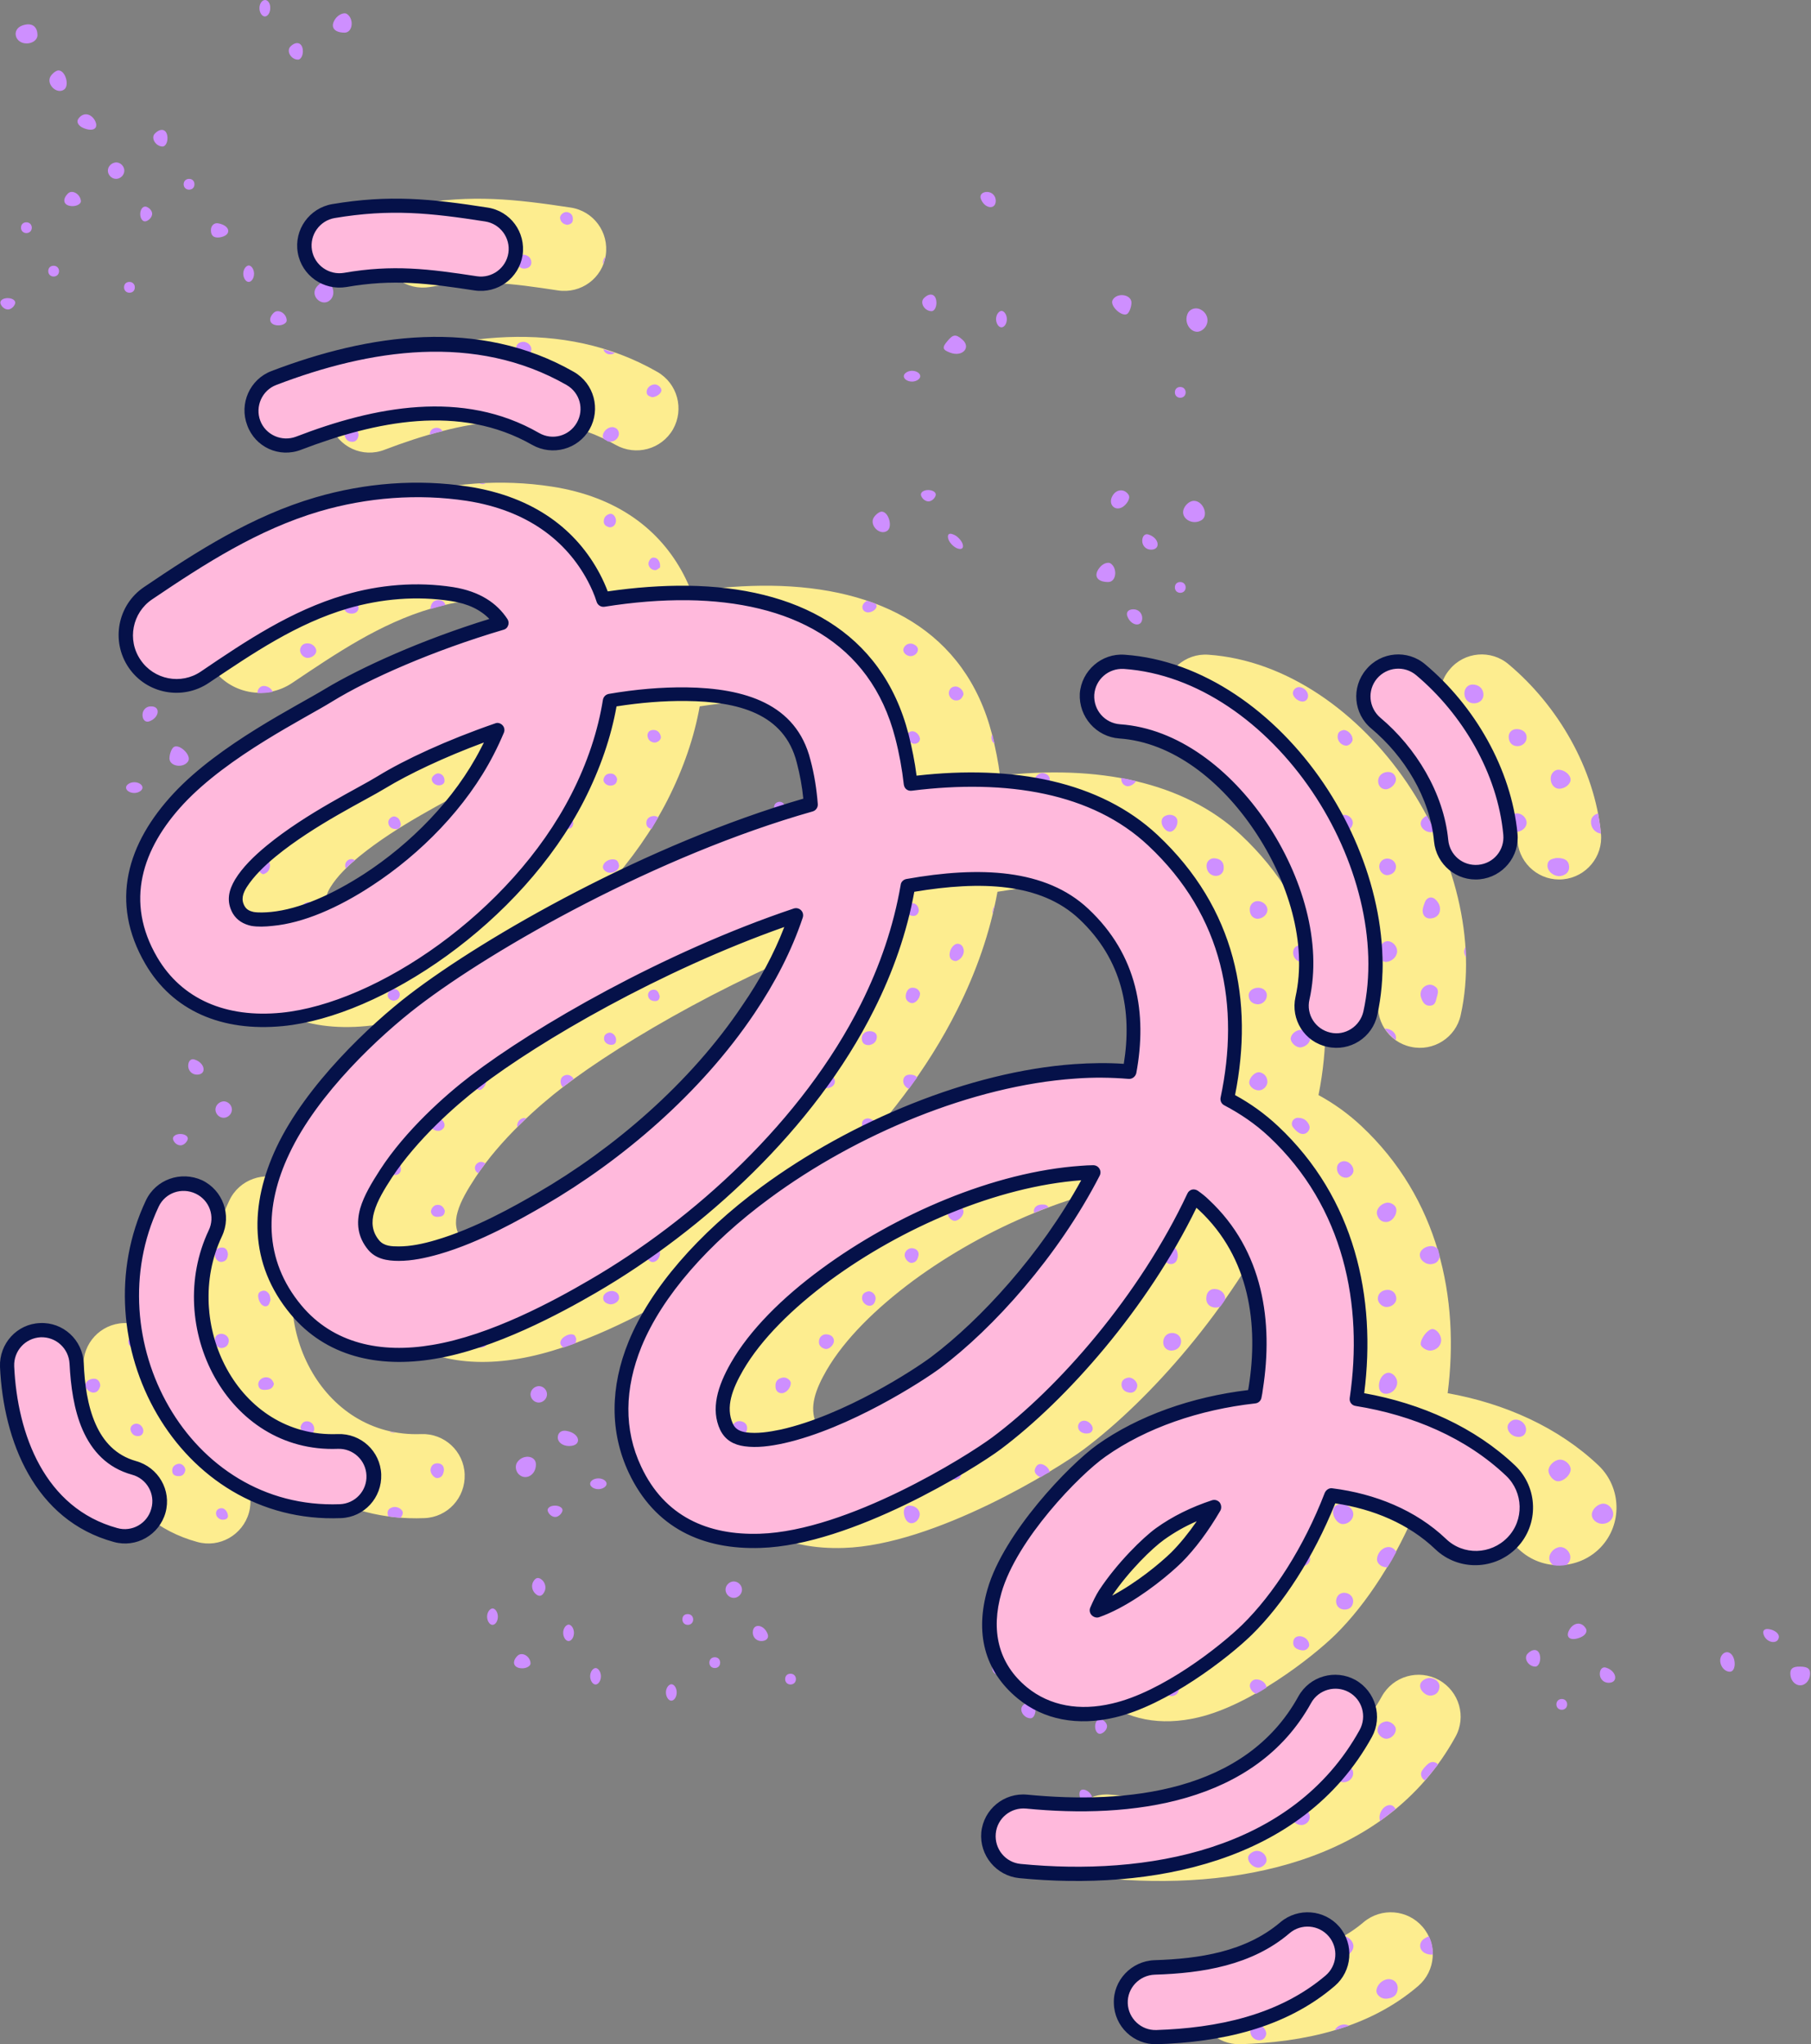
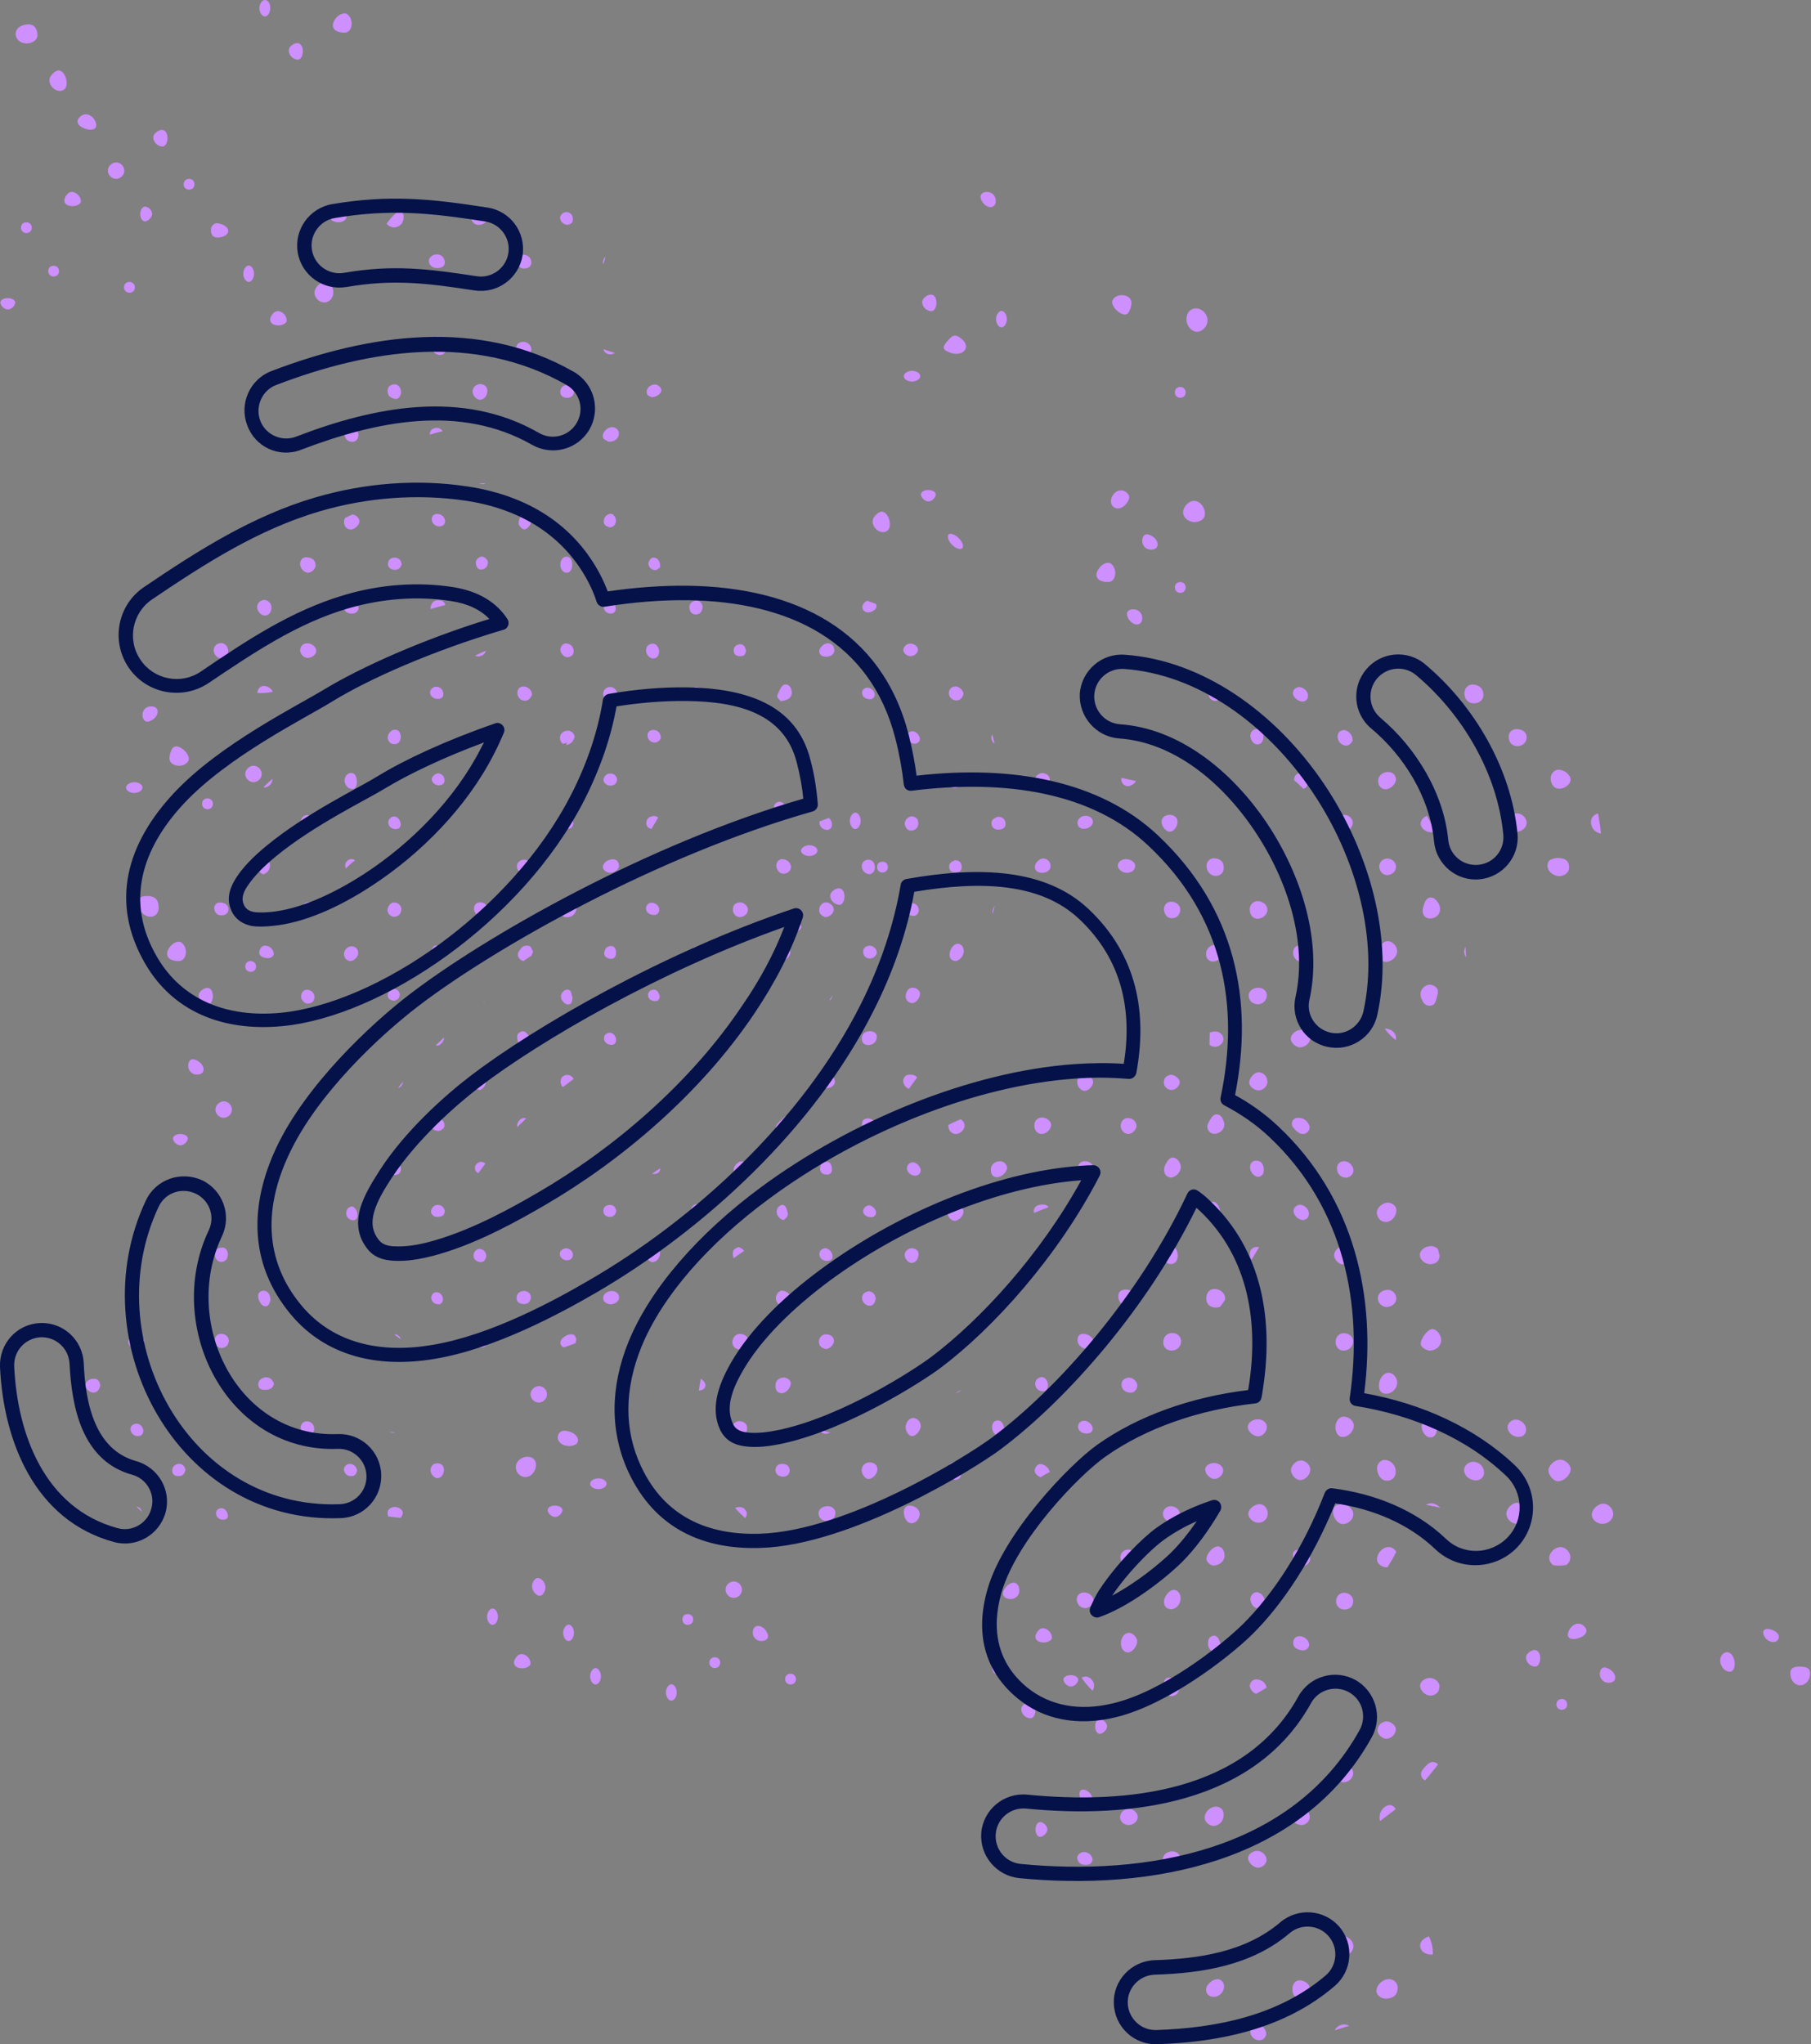
<svg xmlns="http://www.w3.org/2000/svg" height="72.0" preserveAspectRatio="xMidYMid meet" version="1.0" viewBox="-0.0 0.0 63.8 72.0" width="63.8" zoomAndPan="magnify">
  <rect x="-0.0" y="0.0" width="63.8" height="72.0" fill="#808080" stroke="none" />
  <g id="change1_1">
-     <path clip-rule="evenodd" d="M43.69,72c2.24-0.07,4.52-0.55,6.27-2.05 c0.62-0.53,0.69-1.46,0.16-2.08c-0.53-0.62-1.46-0.69-2.08-0.17c-1.23,1.05-2.87,1.29-4.44,1.34c-0.81,0.03-1.46,0.71-1.43,1.52 C42.19,71.38,42.88,72.02,43.69,72L43.69,72z M38.85,66.15c4.59,0.45,9.96-0.51,12.42-4.97c0.4-0.71,0.14-1.61-0.58-2.01 c-0.71-0.39-1.61-0.14-2.01,0.58c-1.87,3.39-6.06,3.8-9.55,3.46c-0.81-0.08-1.54,0.51-1.62,1.33 C37.44,65.35,38.04,66.07,38.85,66.15L38.85,66.15z M20.18,21.8c-0.31-0.32-0.75-0.54-1.35-0.63c-1.21-0.19-2.46-0.08-3.63,0.26 c-1.81,0.53-3.35,1.58-4.9,2.62c-0.93,0.63-2.2,0.39-2.83-0.54c-0.63-0.93-0.39-2.2,0.54-2.83c1.89-1.28,3.82-2.51,6.04-3.16 c1.74-0.51,3.6-0.66,5.4-0.38c2.32,0.36,3.81,1.53,4.63,3.09c0.1,0.19,0.19,0.39,0.27,0.6c0.96-0.14,1.91-0.21,2.81-0.2 c3.81,0.05,6.85,1.58,7.79,5.24c0.12,0.48,0.22,0.97,0.28,1.45c3.42-0.39,6.47,0.2,8.49,2.09c2.76,2.59,3.39,5.85,2.73,9.16 c0.55,0.3,1.05,0.66,1.51,1.09c2.72,2.55,3.47,6.05,3.04,9.41c2.01,0.36,3.9,1.2,5.32,2.55c0.81,0.78,0.84,2.07,0.07,2.88 c-0.78,0.81-2.07,0.84-2.88,0.07c-0.94-0.9-2.19-1.42-3.53-1.62c-0.77,1.91-1.84,3.55-2.94,4.63c-0.84,0.82-2.99,2.48-4.83,2.91 c-1.31,0.31-2.51,0.09-3.43-0.67c-1.19-0.98-1.5-2.33-1.06-3.85c0.57-1.98,2.88-4.38,3.86-5.08c1.45-1.03,3.33-1.69,5.32-1.93 c0.01-0.04,0.01-0.07,0.02-0.11c0.34-2.19,0.04-4.55-1.74-6.22c-0.03-0.03-0.07-0.06-0.1-0.09c-1.73,3.55-4.57,6.76-6.89,8.5 c-0.92,0.69-5.26,3.38-8.46,3.48c-2.05,0.07-3.73-0.7-4.65-2.65c-0.67-1.43-0.66-3.02,0-4.63c0.76-1.85,2.44-3.79,4.68-5.44 c3.14-2.31,7.33-4.06,11.02-4.32c0.59-0.04,1.17-0.05,1.74-0.01c0.3-1.85-0.04-3.66-1.57-5.1c-1.36-1.28-3.47-1.35-5.81-0.96 c-0.26,1.43-0.75,2.83-1.42,4.16c-2.1,4.2-6.01,7.76-9.79,9.96c-1.24,0.72-3.56,1.98-5.68,2.33c-2.01,0.34-3.85-0.09-5.08-1.57 c-1.48-1.78-1.45-3.86-0.5-5.88c1.04-2.2,3.31-4.33,4.68-5.38c2.7-2.07,8.4-5.31,13.88-6.9c-0.04-0.42-0.12-0.85-0.23-1.27 c-0.44-1.74-2.08-2.15-3.89-2.17c-0.79-0.01-1.62,0.06-2.46,0.19c-0.19,1.07-0.57,2.19-1.14,3.31c-2.21,4.32-7.14,7.61-10.61,7.95 c-2.16,0.21-3.89-0.54-4.85-2.19c-1.27-2.18-0.64-4.25,1-6.01c1.61-1.73,4.36-3.08,5.34-3.68C15.65,23.51,17.78,22.54,20.18,21.8 L20.18,21.8z M45.1,53.58c-0.42,0.18-0.8,0.4-1.15,0.65c-0.42,0.3-1.24,1.1-1.83,1.97c0.87-0.46,1.69-1.14,2.08-1.52 C44.51,54.37,44.81,54,45.1,53.58L45.1,53.58z M2.94,48.14c0.12,2.62,1.22,5.41,4.01,6.17c0.79,0.22,1.6-0.25,1.82-1.03 c0.22-0.79-0.25-1.6-1.03-1.82c-0.71-0.2-1.15-0.69-1.42-1.3c-0.29-0.65-0.39-1.43-0.42-2.15c-0.04-0.82-0.73-1.45-1.54-1.41 C3.54,46.63,2.9,47.32,2.94,48.14L2.94,48.14z M8.08,42.28c-2.34,4.95,1.11,11.42,6.87,11.19c0.82-0.03,1.45-0.72,1.42-1.54 c-0.03-0.82-0.72-1.45-1.53-1.42c-3.54,0.14-5.52-3.93-4.08-6.97c0.35-0.74,0.03-1.62-0.7-1.97C9.31,41.23,8.43,41.54,8.08,42.28 L8.08,42.28z M41.03,41.57c-2.97,0.22-6.32,1.67-8.85,3.53c-1.32,0.98-2.42,2.06-3.06,3.16c-0.38,0.66-0.63,1.3-0.36,1.89 c0.09,0.2,0.27,0.27,0.47,0.3c0.38,0.05,0.79-0.01,1.22-0.1c2.22-0.5,4.7-2.11,5.3-2.56C37.49,46.48,39.6,44.18,41.03,41.57 L41.03,41.57z M30.57,32.65c-4.36,1.54-8.6,4-10.74,5.64c-0.86,0.66-2.21,1.85-3.08,3.18c-0.26,0.4-0.52,0.82-0.63,1.22 c-0.1,0.35-0.08,0.69,0.18,1c0.17,0.2,0.43,0.21,0.69,0.21c0.41,0,0.85-0.09,1.29-0.22c1.4-0.41,2.79-1.2,3.6-1.67 c2.64-1.53,5.37-3.84,7.22-6.61C29.7,34.53,30.2,33.61,30.57,32.65L30.57,32.65z M42.37,26.01c1.89,0.13,3.59,1.5,4.76,3.24 c1.2,1.78,1.87,3.98,1.45,5.86c-0.18,0.8,0.33,1.59,1.12,1.76c0.8,0.18,1.59-0.33,1.76-1.12c0.58-2.61-0.22-5.69-1.88-8.16 c-1.7-2.51-4.27-4.34-7.01-4.53C41.76,23,41.05,23.62,41,24.43C40.94,25.25,41.55,25.95,42.37,26.01L42.37,26.01z M19.99,26.15 c-1.43,0.53-2.66,1.12-3.47,1.61c-0.7,0.43-2.49,1.28-3.87,2.41c-0.4,0.33-0.77,0.69-1.01,1.08c-0.13,0.21-0.21,0.43-0.07,0.67 c0.07,0.12,0.18,0.17,0.31,0.2c0.18,0.03,0.4,0.02,0.62,0c1-0.1,2.15-0.61,3.28-1.34c1.63-1.06,3.19-2.62,4.11-4.42 C19.92,26.29,19.95,26.22,19.99,26.15L19.99,26.15z M51.25,25.66c1.16,0.97,2.07,2.44,2.21,3.98c0.08,0.81,0.8,1.41,1.61,1.33 c0.81-0.08,1.41-0.8,1.33-1.61c-0.22-2.29-1.52-4.51-3.25-5.96c-0.62-0.53-1.56-0.45-2.08,0.18C50.54,24.2,50.62,25.14,51.25,25.66 L51.25,25.66z M13.55,15.84c2.62-1,5.58-1.63,8.14-0.17c0.71,0.4,1.61,0.16,2.02-0.55c0.4-0.71,0.16-1.61-0.55-2.02 c-3.35-1.92-7.23-1.34-10.66-0.03c-0.76,0.29-1.14,1.15-0.85,1.91C11.93,15.75,12.78,16.14,13.55,15.84L13.55,15.84z M15.14,10.11 c1.67-0.29,2.88-0.13,4.52,0.12c0.81,0.12,1.56-0.43,1.68-1.24c0.12-0.81-0.43-1.56-1.24-1.68c-1.98-0.3-3.45-0.46-5.46-0.12 c-0.8,0.14-1.35,0.9-1.21,1.71S14.34,10.24,15.14,10.11L15.14,10.11z" fill="#FDED8F" fill-rule="evenodd" />
-   </g>
+     </g>
  <g id="change2_1">
    <path clip-rule="evenodd" d="M44.36,71.86c0.14,0,0.22-0.08,0.25-0.22 c0-0.16-0.17-0.35-0.32-0.35c-0.14,0-0.22,0.1-0.24,0.23C44.03,71.7,44.18,71.86,44.36,71.86L44.36,71.86z M47.02,71.51 c0.06-0.13,0.22-0.23,0.4-0.2c0.04,0.01,0.08,0.02,0.11,0.04C47.36,71.4,47.19,71.46,47.02,71.51L47.02,71.51z M45.8,69.75 c-0.15-0.01-0.26,0.11-0.27,0.29c0,0.23,0.1,0.36,0.29,0.35c0.2-0.01,0.35-0.15,0.33-0.33C46.14,69.89,46,69.77,45.8,69.75 L45.8,69.75z M49.02,69.72c-0.23-0.07-0.52,0.15-0.53,0.4c0,0.05,0.02,0.1,0.05,0.14c0.13,0.16,0.3,0.16,0.48,0.1 c0.16-0.06,0.22-0.19,0.22-0.36C49.23,69.86,49.15,69.76,49.02,69.72L49.02,69.72z M42.93,69.71c-0.21-0.02-0.46,0.2-0.44,0.39 c0.01,0.14,0.11,0.22,0.24,0.23c0.2,0.02,0.39-0.16,0.39-0.35C43.13,69.85,43.06,69.75,42.93,69.71L42.93,69.71z M47.36,68.19 c0.17,0.04,0.31,0.19,0.32,0.34c0.01,0.19-0.19,0.39-0.39,0.37c-0.17-0.01-0.28-0.22-0.26-0.48c0-0.02,0.01-0.05,0.01-0.07 C47.15,68.3,47.26,68.25,47.36,68.19L47.36,68.19z M50.34,68.2c0.1,0.2,0.14,0.42,0.14,0.64c-0.09,0.01-0.18,0-0.28-0.05 c-0.2-0.1-0.23-0.35-0.05-0.49C50.22,68.25,50.28,68.22,50.34,68.2L50.34,68.2z M37.44,66.06c0,0.1,0.13,0.19,0.29,0.19 c0.15,0,0.29-0.09,0.29-0.19c0-0.1-0.13-0.19-0.29-0.19C37.57,65.87,37.44,65.96,37.44,66.06L37.44,66.06z M41.25,65.84 c0.17,0.02,0.34-0.19,0.33-0.4c-0.01-0.14-0.15-0.25-0.32-0.23c-0.2,0.02-0.32,0.16-0.29,0.34C41,65.71,41.08,65.82,41.25,65.84 L41.25,65.84z M44.3,65.78c0.14,0.02,0.31-0.12,0.32-0.25c0.01-0.17-0.14-0.33-0.32-0.34c-0.15-0.01-0.33,0.12-0.33,0.24 C43.96,65.58,44.12,65.76,44.3,65.78L44.3,65.78z M38.2,65.23c-0.12-0.01-0.27,0.11-0.25,0.22c0.02,0.14,0.11,0.22,0.25,0.23 c0.13,0.01,0.25-0.01,0.29-0.16C38.5,65.37,38.36,65.24,38.2,65.23L38.2,65.23z M36.48,64.44c0,0.17,0.1,0.29,0.21,0.25 c0.11-0.04,0.21-0.16,0.21-0.26c0-0.1-0.1-0.21-0.21-0.25C36.58,64.14,36.48,64.26,36.48,64.44L36.48,64.44z M42.44,64.03 c0.01,0.14,0.16,0.28,0.31,0.28c0.2,0,0.36-0.17,0.36-0.4c0-0.15-0.09-0.25-0.21-0.27C42.67,63.59,42.43,63.82,42.44,64.03 L42.44,64.03z M45.85,64.28c0.15,0,0.29-0.13,0.29-0.27c0.01-0.18-0.13-0.33-0.32-0.34c-0.18-0.01-0.36,0.15-0.34,0.31 C45.5,64.14,45.67,64.28,45.85,64.28L45.85,64.28z M39.75,63.71c-0.16,0.01-0.28,0.13-0.29,0.28c-0.01,0.15,0.12,0.28,0.28,0.29 c0.19,0.01,0.36-0.14,0.34-0.32C40.05,63.82,39.91,63.7,39.75,63.71L39.75,63.71z M48.62,64.14c-0.01-0.03-0.02-0.07-0.02-0.11 c-0.01-0.25,0.2-0.48,0.4-0.45c0.07,0.01,0.13,0.07,0.17,0.14C48.99,63.86,48.8,64,48.62,64.14L48.62,64.14z M38.04,63.28 c0.04,0.17,0.15,0.31,0.26,0.3c0.29-0.01,0.23-0.44-0.08-0.54C38.07,63,38,63.09,38.04,63.28L38.04,63.28z M47.3,62.77 c0.18,0.02,0.35-0.11,0.37-0.28c0.02-0.17-0.12-0.32-0.31-0.33c-0.18-0.01-0.34,0.14-0.33,0.31C47.04,62.64,47.13,62.75,47.3,62.77 L47.3,62.77z M50.2,62.71c-0.13-0.07-0.18-0.23-0.1-0.35c0.04-0.06,0.09-0.12,0.14-0.17c0.09-0.09,0.19-0.17,0.33-0.11 c0.03,0.01,0.07,0.04,0.09,0.07C50.51,62.34,50.36,62.53,50.2,62.71L50.2,62.71z M48.87,61.24c0.18-0.02,0.33-0.21,0.3-0.37 c-0.03-0.13-0.2-0.25-0.34-0.24c-0.17,0.03-0.28,0.12-0.3,0.29C48.51,61.08,48.7,61.26,48.87,61.24L48.87,61.24z M38.58,60.81 c0,0.17,0.1,0.29,0.21,0.25C38.91,61.02,39,60.9,39,60.8c0-0.1-0.1-0.21-0.21-0.25C38.68,60.52,38.58,60.64,38.58,60.81L38.58,60.81 z M36.04,60.06c-0.16,0.16,0.02,0.46,0.27,0.46c0.09,0,0.17-0.13,0.17-0.29C36.48,59.93,36.26,59.85,36.04,60.06L36.04,60.06z M54.83,60.03c0,0.11,0.08,0.19,0.19,0.19c0.11,0,0.19-0.08,0.19-0.19c0-0.11-0.08-0.19-0.19-0.19 C54.91,59.84,54.83,59.92,54.83,60.03L54.83,60.03z M23.46,59.61c0,0.15,0.09,0.29,0.19,0.29c0.1,0,0.19-0.13,0.19-0.29 s-0.09-0.29-0.19-0.29C23.55,59.33,23.46,59.46,23.46,59.61L23.46,59.61z M41.33,59.73c0.13-0.03,0.2-0.13,0.2-0.25 c-0.01-0.14-0.06-0.25-0.16-0.33c-0.05-0.04-0.13-0.07-0.2-0.06c-0.11,0.01-0.17,0.1-0.17,0.2c-0.01,0.09,0.01,0.2,0.04,0.29 C41.09,59.7,41.2,59.76,41.33,59.73L41.33,59.73z M50.42,59.72c0.17-0.02,0.27-0.12,0.29-0.29c0.02-0.18-0.14-0.32-0.34-0.33 c-0.16,0-0.33,0.12-0.34,0.25C50.01,59.53,50.22,59.74,50.42,59.72L50.42,59.72z M44.25,59.66c-0.12-0.05-0.2-0.15-0.22-0.27 c-0.01-0.12,0.1-0.24,0.22-0.24c0.19,0,0.35,0.12,0.37,0.29v0C44.5,59.52,44.38,59.59,44.25,59.66L44.25,59.66z M38.1,59.09 c0.05-0.03,0.11-0.04,0.16-0.04c0.18,0.02,0.31,0.2,0.28,0.37c-0.01,0.05-0.03,0.09-0.05,0.13C38.34,59.41,38.21,59.25,38.1,59.09 L38.1,59.09z M37.47,59.2c0.04,0.11,0.15,0.2,0.26,0.2s0.21-0.09,0.25-0.2c0.04-0.11-0.09-0.2-0.26-0.2 C37.55,59,37.43,59.09,37.47,59.2L37.47,59.2z M63.08,59.03c0.03,0.19,0.18,0.33,0.34,0.33s0.31-0.14,0.34-0.33 c0.04-0.24-0.06-0.33-0.34-0.33C63.14,58.69,63.04,58.79,63.08,59.03L63.08,59.03z M27.66,59.14c0,0.11,0.08,0.19,0.19,0.19 c0.11,0,0.19-0.08,0.19-0.19c0-0.11-0.08-0.19-0.19-0.19C27.74,58.95,27.66,59.02,27.66,59.14L27.66,59.14z M20.79,59.04 c0,0.15,0.09,0.29,0.19,0.29c0.1,0,0.19-0.13,0.19-0.29c0-0.15-0.09-0.29-0.19-0.29C20.88,58.76,20.79,58.89,20.79,59.04 L20.79,59.04z M56.36,58.96c0,0.17,0.13,0.31,0.31,0.31c0.35,0,0.29-0.41-0.08-0.53C56.46,58.69,56.36,58.79,56.36,58.96 L56.36,58.96z M34.95,58.71c0,0.17,0.1,0.29,0.21,0.25c0.12-0.04,0.21-0.16,0.21-0.26c0-0.1-0.1-0.21-0.21-0.25 C35.05,58.42,34.95,58.54,34.95,58.71L34.95,58.71z M60.65,58.31c-0.14,0.22,0.04,0.57,0.29,0.57c0.23,0,0.23-0.52,0-0.66 C60.84,58.16,60.72,58.2,60.65,58.31L60.65,58.31z M18.23,58.32c-0.22,0.22-0.13,0.44,0.17,0.44c0.15,0,0.29-0.08,0.29-0.17 C18.69,58.34,18.39,58.16,18.23,58.32L18.23,58.32z M24.99,58.56c0,0.11,0.08,0.19,0.19,0.19c0.12,0,0.19-0.08,0.19-0.19 c0-0.12-0.08-0.19-0.19-0.19C25.07,58.37,24.99,58.45,24.99,58.56L24.99,58.56z M53.82,58.24c-0.16,0.16,0.02,0.46,0.27,0.46 c0.09,0,0.17-0.13,0.17-0.29C54.26,58.1,54.04,58.02,53.82,58.24L53.82,58.24z M39.74,58.2c0.17-0.01,0.34-0.24,0.32-0.43 c-0.02-0.13-0.19-0.28-0.31-0.26c-0.15,0.02-0.27,0.19-0.26,0.39C39.49,58.07,39.61,58.21,39.74,58.2L39.74,58.2z M42.72,58.16 c0.06,0.03,0.15,0.04,0.2,0.01c0.05-0.03,0.07-0.11,0.12-0.18c-0.04-0.09-0.07-0.18-0.11-0.27c-0.05-0.09-0.14-0.14-0.24-0.09 c-0.1,0.04-0.13,0.13-0.13,0.23C42.55,58,42.6,58.11,42.72,58.16L42.72,58.16z M45.81,57.63c-0.15-0.01-0.24,0.07-0.25,0.2 c-0.02,0.18,0.11,0.26,0.27,0.29c0.13,0.03,0.24-0.02,0.29-0.15C46.14,57.81,46,57.65,45.81,57.63L45.81,57.63z M36.6,57.41 c-0.22,0.22-0.13,0.44,0.17,0.44c0.15,0,0.29-0.08,0.29-0.17C37.05,57.43,36.75,57.25,36.6,57.41L36.6,57.41z M62.13,57.57 c0.1,0.31,0.52,0.36,0.54,0.08c0-0.11-0.13-0.22-0.3-0.26C62.17,57.34,62.08,57.42,62.13,57.57L62.13,57.57z M26.52,57.5 c0,0.17,0.13,0.3,0.3,0.3s0.27-0.1,0.23-0.23C26.93,57.21,26.52,57.15,26.52,57.5L26.52,57.5z M19.84,57.51 c0,0.15,0.09,0.29,0.19,0.29c0.1,0,0.19-0.13,0.19-0.29c0-0.15-0.09-0.29-0.19-0.29C19.93,57.23,19.84,57.36,19.84,57.51 L19.84,57.51z M55.3,57.38c-0.18,0.29,0.02,0.44,0.38,0.29c0.17-0.07,0.25-0.2,0.19-0.31C55.73,57.12,55.46,57.13,55.3,57.38 L55.3,57.38z M17.16,56.94c0,0.15,0.09,0.29,0.19,0.29c0.1,0,0.19-0.13,0.19-0.29c0-0.15-0.09-0.29-0.19-0.29 C17.25,56.66,17.16,56.79,17.16,56.94L17.16,56.94z M24.04,57.04c0,0.11,0.08,0.19,0.19,0.19c0.11,0,0.19-0.08,0.19-0.19 c0-0.11-0.08-0.19-0.19-0.19C24.11,56.85,24.04,56.92,24.04,57.04L24.04,57.04z M47.35,56.1c-0.16,0-0.27,0.12-0.28,0.28 c-0.01,0.19,0.13,0.32,0.32,0.31c0.17-0.01,0.26-0.11,0.28-0.26C47.69,56.24,47.54,56.1,47.35,56.1L47.35,56.1z M41.37,56 c-0.18-0.02-0.4,0.27-0.36,0.47c0.02,0.13,0.11,0.21,0.27,0.21c0.19-0.03,0.33-0.21,0.31-0.42C41.58,56.12,41.49,56.01,41.37,56 L41.37,56z M44.36,56.65c0.11,0,0.17-0.08,0.2-0.19c0.01-0.19-0.1-0.35-0.27-0.38c-0.11-0.02-0.23,0.1-0.24,0.22 C44.05,56.5,44.18,56.66,44.36,56.65L44.36,56.65z M38.21,56.64c0.15,0.01,0.3-0.12,0.31-0.26c0.01-0.14-0.12-0.27-0.29-0.29 c-0.17-0.02-0.3,0.09-0.3,0.25C37.94,56.5,38.06,56.63,38.21,56.64L38.21,56.64z M35.46,55.87c-0.22,0.23-0.14,0.45,0.16,0.45 c0.15,0,0.29-0.13,0.29-0.29C35.91,55.73,35.68,55.65,35.46,55.87L35.46,55.87z M25.56,55.99c0,0.15,0.13,0.29,0.29,0.29 c0.15,0,0.29-0.13,0.29-0.29c0-0.15-0.13-0.29-0.29-0.29C25.7,55.7,25.56,55.83,25.56,55.99L25.56,55.99z M18.79,55.7 c-0.08,0.13-0.05,0.31,0.06,0.42c0.13,0.13,0.24,0.11,0.32-0.04c0.08-0.13,0.05-0.31-0.06-0.42C18.98,55.54,18.88,55.55,18.79,55.7 L18.79,55.7z M48.88,55.2c-0.02,0-0.05,0-0.07,0c-0.17-0.02-0.3-0.14-0.3-0.28c0.01-0.24,0.22-0.45,0.44-0.43 c0.1,0.01,0.19,0.08,0.24,0.17C49.09,54.85,48.99,55.03,48.88,55.2L48.88,55.2z M46,54.65c-0.08-0.05-0.18-0.07-0.22-0.08 c-0.16,0.02-0.24,0.08-0.23,0.19c0,0.09,0.03,0.2,0.08,0.27c0.07,0.11,0.18,0.16,0.32,0.12c0.1-0.03,0.17-0.09,0.2-0.19 C46.18,54.82,46.1,54.71,46,54.65L46,54.65z M40.05,54.88c0.02-0.13-0.12-0.28-0.27-0.3c-0.16-0.02-0.3,0.1-0.31,0.25 c-0.01,0.16,0.12,0.31,0.26,0.31C39.87,55.16,40.03,55.02,40.05,54.88L40.05,54.88z M54.72,55.13c-0.08-0.06-0.14-0.15-0.14-0.24 c-0.01-0.19,0.18-0.39,0.38-0.4c0.17-0.01,0.34,0.15,0.36,0.32c0.01,0.13-0.04,0.24-0.14,0.31C55.03,55.15,54.87,55.15,54.72,55.13 L54.72,55.13z M42.94,54.47c-0.16-0.04-0.42,0.21-0.44,0.43c-0.01,0.1,0.14,0.24,0.25,0.24c0.22,0,0.4-0.17,0.39-0.37 C43.13,54.63,43.08,54.51,42.94,54.47L42.94,54.47z M47.29,53.68c0.17,0.01,0.35-0.12,0.38-0.29c0.04-0.21-0.15-0.4-0.42-0.41 c-0.13,0-0.25,0.05-0.28,0.19C46.92,53.39,47.1,53.66,47.29,53.68L47.29,53.68z M53.86,53.27c-0.03-0.17-0.27-0.35-0.44-0.34 c-0.18,0.02-0.37,0.23-0.35,0.41c0.02,0.2,0.23,0.36,0.42,0.32C53.7,53.61,53.89,53.42,53.86,53.27L53.86,53.27z M56.47,53.67 c0.22-0.01,0.38-0.18,0.36-0.38c-0.02-0.17-0.18-0.33-0.34-0.33c-0.19,0-0.39,0.18-0.41,0.36C56.06,53.51,56.25,53.68,56.47,53.67 L56.47,53.67z M32.11,53.65c0.14,0,0.27-0.13,0.29-0.29c0.02-0.16-0.13-0.32-0.33-0.33c-0.15-0.01-0.23,0.08-0.23,0.23 C31.85,53.48,31.96,53.65,32.11,53.65L32.11,53.65z M44.37,52.98c-0.17,0-0.36,0.15-0.39,0.3c-0.03,0.15,0.13,0.33,0.32,0.35 c0.18,0.02,0.35-0.11,0.36-0.29C44.68,53.15,44.54,52.97,44.37,52.98L44.37,52.98z M41.29,53.6c0.15-0.02,0.29-0.18,0.27-0.31 c-0.01-0.13-0.18-0.25-0.33-0.24c-0.16,0.01-0.28,0.15-0.26,0.3C40.99,53.5,41.15,53.63,41.29,53.6L41.29,53.6z M29.19,53.05 c-0.22-0.01-0.37,0.11-0.35,0.28c0.01,0.15,0.16,0.26,0.31,0.24c0.16-0.02,0.28-0.1,0.28-0.29C29.43,53.16,29.32,53.06,29.19,53.05 L29.19,53.05z M7.81,53.12c-0.1,0-0.19,0.05-0.2,0.17c-0.01,0.14,0.14,0.27,0.3,0.23c0.07-0.01,0.13-0.06,0.12-0.14 C8.02,53.25,7.92,53.12,7.81,53.12L7.81,53.12z M25.9,53.12c0.04-0.03,0.08-0.04,0.13-0.04c0.15-0.01,0.23,0.07,0.28,0.2 c0,0.08-0.02,0.14-0.06,0.19C26.13,53.36,26.01,53.24,25.9,53.12L25.9,53.12z M13.68,53.41c-0.01-0.02-0.02-0.05-0.02-0.07 c-0.03-0.15,0.06-0.23,0.2-0.26c0.16-0.03,0.35,0.1,0.33,0.22c-0.01,0.06-0.04,0.12-0.08,0.16C13.96,53.45,13.82,53.43,13.68,53.41 L13.68,53.41z M19.3,53.23c0.04,0.11,0.15,0.2,0.26,0.2c0.1,0,0.21-0.09,0.25-0.2c0.04-0.11-0.09-0.2-0.26-0.2 C19.38,53.03,19.26,53.12,19.3,53.23L19.3,53.23z M4.81,53.07c0.01,0,0.02,0,0.03,0C4.93,53.1,4.98,53.17,5,53.25 C4.94,53.19,4.87,53.13,4.81,53.07L4.81,53.07z M50.24,53c0.04-0.03,0.08-0.04,0.13-0.05c0.13-0.02,0.27,0.05,0.37,0.15 C50.57,53.07,50.4,53.03,50.24,53L50.24,53z M20.79,52.26c0,0.1,0.13,0.19,0.29,0.19c0.15,0,0.29-0.09,0.29-0.19 c0-0.1-0.13-0.19-0.29-0.19C20.92,52.07,20.79,52.16,20.79,52.26L20.79,52.26z M54.86,52.17c0.22,0.03,0.51-0.25,0.47-0.46 c-0.03-0.16-0.22-0.31-0.38-0.3c-0.19,0.01-0.39,0.2-0.4,0.38C54.55,51.95,54.71,52.15,54.86,52.17L54.86,52.17z M48.91,52.15 c0.17-0.03,0.25-0.14,0.26-0.3c0.01-0.24-0.17-0.43-0.4-0.43c-0.14,0-0.26,0.15-0.26,0.3C48.53,52,48.7,52.18,48.91,52.15 L48.91,52.15z M51.95,52.14c0.16,0.02,0.31-0.08,0.33-0.23c0.02-0.21-0.12-0.39-0.33-0.42c-0.18-0.03-0.37,0.11-0.37,0.27 C51.57,51.95,51.73,52.11,51.95,52.14L51.95,52.14z M45.8,52.13c0.19,0,0.37-0.19,0.36-0.39c-0.01-0.16-0.19-0.32-0.35-0.3 c-0.16,0.01-0.33,0.18-0.33,0.34C45.48,51.94,45.65,52.13,45.8,52.13L45.8,52.13z M33.73,51.54c-0.05-0.03-0.15-0.05-0.2-0.02 c-0.16,0.09-0.14,0.25-0.1,0.39c0.04,0.12,0.12,0.21,0.26,0.21c0.04-0.02,0.1-0.03,0.12-0.07C33.93,51.88,33.9,51.66,33.73,51.54 L33.73,51.54z M42.81,51.53c-0.16-0.02-0.34,0.08-0.35,0.21c-0.02,0.15,0.16,0.35,0.32,0.35c0.14,0.01,0.3-0.14,0.31-0.27 C43.11,51.68,42.98,51.55,42.81,51.53L42.81,51.53z M30.58,52.09c0.14,0.02,0.33-0.16,0.33-0.34c0-0.15-0.1-0.22-0.23-0.24 c-0.17-0.02-0.31,0.09-0.32,0.24C30.33,51.88,30.46,52.08,30.58,52.09L30.58,52.09z M15.44,51.54c-0.14-0.01-0.24,0.05-0.27,0.2 c-0.03,0.14,0.12,0.33,0.24,0.32c0.15-0.01,0.21-0.12,0.23-0.28C15.64,51.67,15.6,51.56,15.44,51.54L15.44,51.54z M36.66,52.03 c-0.05-0.02-0.11-0.05-0.15-0.1c-0.08-0.08-0.07-0.18-0.01-0.27c0.06-0.11,0.17-0.11,0.26-0.07c0.11,0.05,0.2,0.14,0.22,0.26 C36.87,51.9,36.77,51.96,36.66,52.03L36.66,52.03z M18.21,51.52c-0.07,0.12-0.04,0.3,0.06,0.4c0.24,0.24,0.61,0.04,0.61-0.34 C18.88,51.25,18.4,51.21,18.21,51.52L18.21,51.52z M27.59,52.01c0.15,0,0.23-0.1,0.23-0.23c-0.01-0.13-0.1-0.22-0.24-0.22 c-0.14-0.01-0.24,0.05-0.26,0.19C27.3,51.9,27.42,52.01,27.59,52.01L27.59,52.01z M6.28,51.99c0.15,0.01,0.23-0.08,0.25-0.22 c-0.01-0.13-0.14-0.24-0.26-0.21c-0.13,0.03-0.22,0.12-0.2,0.27C6.08,51.95,6.18,51.99,6.28,51.99L6.28,51.99z M12.12,51.8 c0.04,0.14,0.14,0.2,0.28,0.19c0.12-0.01,0.16-0.1,0.18-0.2c-0.03-0.14-0.11-0.22-0.25-0.23C12.2,51.55,12.09,51.68,12.12,51.8 L12.12,51.8z M19.65,50.63c0,0.17,0.17,0.3,0.4,0.3c0.46,0,0.4-0.44-0.08-0.53C19.78,50.36,19.65,50.46,19.65,50.63L19.65,50.63z M50.14,50.02c-0.1,0.19-0.06,0.4,0.09,0.54c0.08,0.07,0.18,0.09,0.27,0.04c0.05-0.03,0.1-0.11,0.11-0.18c0.02-0.15,0-0.3-0.11-0.42 c-0.04-0.05-0.12-0.07-0.19-0.11C50.25,49.93,50.17,49.96,50.14,50.02L50.14,50.02z M47.39,49.9c-0.17-0.03-0.31,0.1-0.34,0.31 c-0.03,0.2,0.08,0.39,0.23,0.4c0.18,0.02,0.39-0.16,0.41-0.36C47.72,50.1,47.58,49.93,47.39,49.9L47.39,49.9z M53.4,50 c-0.14-0.01-0.3,0.14-0.29,0.27c0.01,0.2,0.2,0.35,0.41,0.34c0.14-0.01,0.23-0.1,0.24-0.23C53.78,50.18,53.6,50,53.4,50L53.4,50z M26.04,50.6c0.13,0.02,0.27-0.12,0.28-0.28c0.01-0.15-0.08-0.23-0.21-0.26c-0.15-0.04-0.31,0.08-0.32,0.22 C25.78,50.42,25.9,50.58,26.04,50.6L26.04,50.6z M35.19,50.58c0.11,0.03,0.18-0.05,0.19-0.17c0.01-0.23-0.1-0.4-0.25-0.38 c-0.12,0.01-0.17,0.11-0.18,0.21C34.94,50.41,35.03,50.54,35.19,50.58L35.19,50.58z M44.3,50.59c0.17,0.01,0.33-0.15,0.33-0.33 c0-0.15-0.13-0.26-0.29-0.27c-0.2-0.01-0.38,0.11-0.38,0.27C43.95,50.4,44.13,50.57,44.3,50.59L44.3,50.59z M4.75,50.15 c-0.1,0.03-0.17,0.11-0.15,0.22c0.03,0.13,0.13,0.22,0.27,0.21c0.11,0,0.18-0.08,0.18-0.19C5.04,50.23,4.89,50.11,4.75,50.15 L4.75,50.15z M32.22,49.95c-0.13-0.04-0.28,0.09-0.31,0.26c-0.03,0.15,0.07,0.34,0.2,0.37c0.13,0.02,0.31-0.16,0.33-0.35 C32.43,50.08,32.35,49.99,32.22,49.95L32.22,49.95z M10.85,50.56c0.11,0.01,0.22-0.11,0.22-0.23c0-0.16-0.12-0.28-0.28-0.27 c-0.11,0.01-0.17,0.09-0.2,0.19C10.58,50.38,10.72,50.55,10.85,50.56L10.85,50.56z M38.26,50.49c0.1,0,0.2-0.02,0.23-0.13 c0.04-0.15-0.15-0.34-0.32-0.32c-0.1,0.01-0.18,0.08-0.19,0.19C37.97,50.37,38.08,50.48,38.26,50.49L38.26,50.49z M28.83,50.25 c0.1,0.12,0.25,0.18,0.41,0.2l0.01,0c-0.04,0.03-0.09,0.04-0.14,0.05C28.94,50.5,28.82,50.39,28.83,50.25L28.83,50.25z M13.72,50.42 c0.06,0.01,0.13,0.03,0.19,0.04c-0.03,0.01-0.06,0.01-0.1,0C13.78,50.45,13.75,50.44,13.72,50.42L13.72,50.42z M18.69,49.11 c0,0.15,0.13,0.29,0.29,0.29c0.15,0,0.29-0.13,0.29-0.29s-0.13-0.29-0.29-0.29C18.82,48.83,18.69,48.96,18.69,49.11L18.69,49.11z M48.93,48.35c-0.19-0.01-0.37,0.23-0.35,0.5c0.01,0.14,0.1,0.24,0.24,0.24c0.2,0.01,0.39-0.17,0.4-0.37 C49.24,48.55,49.09,48.36,48.93,48.35L48.93,48.35z M33.87,48.95c-0.03,0.03-0.06,0.06-0.1,0.08c-0.04,0.02-0.08,0.03-0.12,0.04 C33.73,49.03,33.8,48.99,33.87,48.95L33.87,48.95z M27.54,49.07c0.16,0,0.32-0.19,0.32-0.36c-0.01-0.11-0.16-0.21-0.28-0.19 c-0.18,0.03-0.27,0.13-0.26,0.31C27.32,48.96,27.39,49.07,27.54,49.07L27.54,49.07z M39.76,48.52c-0.15,0.02-0.25,0.1-0.25,0.24 c0,0.17,0.12,0.27,0.28,0.29c0.14,0.02,0.24-0.07,0.27-0.2C40.1,48.69,39.92,48.51,39.76,48.52L39.76,48.52z M3.31,48.56 c-0.13,0-0.25,0.06-0.3,0.19c-0.05,0.11,0.12,0.29,0.27,0.3c0.15,0,0.21-0.1,0.25-0.23C3.54,48.68,3.44,48.55,3.31,48.56L3.31,48.56 z M36.75,49c0.12,0,0.16-0.1,0.17-0.19c0.01-0.17-0.1-0.31-0.23-0.31c-0.13,0.03-0.22,0.1-0.22,0.25C36.47,48.9,36.6,49.01,36.75,49 L36.75,49z M24.69,48.56c0.08,0.05,0.15,0.13,0.16,0.21c0.01,0.12-0.07,0.18-0.18,0.2c-0.02,0-0.03,0.01-0.05,0.01 C24.64,48.83,24.66,48.7,24.69,48.56L24.69,48.56z M9.39,48.51c-0.16-0.01-0.31,0.12-0.29,0.27c0.02,0.17,0.15,0.18,0.28,0.17 c0.14-0.01,0.24-0.06,0.27-0.21C9.61,48.61,9.53,48.52,9.39,48.51L9.39,48.51z M41.27,46.95c-0.18,0.01-0.3,0.16-0.29,0.35 c0.01,0.16,0.13,0.27,0.29,0.27c0.2-0.01,0.33-0.13,0.34-0.32C41.61,47.07,41.47,46.94,41.27,46.95L41.27,46.95z M47.4,46.96 c-0.2-0.03-0.34,0.1-0.35,0.3c0,0.17,0.11,0.3,0.26,0.31c0.19,0.01,0.35-0.12,0.36-0.31C47.68,47.11,47.57,46.99,47.4,46.96 L47.4,46.96z M50.77,47.18c-0.01-0.18-0.16-0.36-0.3-0.37c-0.16-0.01-0.43,0.33-0.42,0.54c0.01,0.1,0.21,0.23,0.35,0.22 C50.62,47.55,50.78,47.39,50.77,47.18L50.77,47.18z M26.06,46.98c-0.15,0.01-0.26,0.14-0.26,0.3c0,0.15,0.15,0.28,0.29,0.24 c0.15-0.04,0.27-0.12,0.27-0.3C26.37,47.09,26.22,46.97,26.06,46.98L26.06,46.98z M29.07,47.51c0.13,0.03,0.3-0.13,0.31-0.27 c0-0.14-0.09-0.22-0.23-0.24c-0.16-0.03-0.3,0.09-0.3,0.25C28.84,47.39,28.94,47.48,29.07,47.51L29.07,47.51z M38.2,46.98 c-0.11-0.01-0.2,0.02-0.23,0.14c-0.05,0.17,0.07,0.35,0.27,0.38c0.14,0.02,0.24-0.04,0.3-0.17C38.55,47.16,38.41,47.01,38.2,46.98 L38.2,46.98z M4.53,47.32c0.03,0.11,0.13,0.14,0.25,0.17c0.06-0.02,0.13-0.04,0.19-0.08c0.08-0.06,0.16-0.15,0.09-0.25 c-0.03-0.05-0.11-0.1-0.18-0.11c-0.07-0.01-0.15,0.02-0.22,0.04C4.54,47.13,4.5,47.21,4.53,47.32L4.53,47.32z M7.76,46.98 c-0.11,0.02-0.18,0.08-0.19,0.2c-0.02,0.17,0.11,0.31,0.25,0.3c0.13-0.02,0.23-0.09,0.24-0.25C8.07,47.08,7.92,46.96,7.76,46.98 L7.76,46.98z M19.86,47.46c-0.03-0.01-0.05-0.03-0.07-0.05c-0.03-0.03-0.06-0.09-0.05-0.13c0.02-0.19,0.36-0.36,0.5-0.25 c0.03,0.03,0.04,0.08,0.06,0.12c0,0.06-0.01,0.11-0.03,0.16C20.13,47.37,19.99,47.41,19.86,47.46L19.86,47.46z M16.98,46.99 c-0.15-0.04-0.32,0.09-0.31,0.24c0.01,0.14,0.1,0.23,0.24,0.23c0.14,0.01,0.24-0.05,0.27-0.19C17.19,47.12,17.12,47.02,16.98,46.99 L16.98,46.99z M13.89,47L13.89,47c0.1-0.02,0.2,0.07,0.23,0.17C14.05,47.12,13.97,47.06,13.89,47L13.89,47z M42.99,46.02 c-0.06,0.03-0.14,0.04-0.22,0.03c-0.19-0.03-0.3-0.17-0.27-0.38c0.02-0.17,0.14-0.28,0.3-0.27c0.22,0.01,0.38,0.17,0.36,0.37 C43.11,45.86,43.05,45.94,42.99,46.02L42.99,46.02z M39.67,46.03c0.15,0.03,0.36-0.15,0.37-0.31c0-0.16-0.16-0.29-0.37-0.3 c-0.14,0-0.26,0.05-0.27,0.2C39.37,45.8,39.53,46,39.67,46.03L39.67,46.03z M48.92,45.43c-0.21-0.01-0.37,0.11-0.38,0.29 c-0.01,0.14,0.11,0.28,0.26,0.31c0.21,0.03,0.41-0.13,0.39-0.32C49.17,45.54,49.06,45.45,48.92,45.43L48.92,45.43z M9.35,46.01 c0.13,0,0.14-0.12,0.18-0.22c-0.01-0.06-0.01-0.15-0.05-0.21c-0.05-0.08-0.14-0.15-0.25-0.11c-0.12,0.03-0.15,0.12-0.13,0.23 c0.01,0.07,0.04,0.15,0.08,0.2C9.21,45.96,9.29,46.01,9.35,46.01L9.35,46.01z M30.61,45.48c-0.14,0.02-0.24,0.09-0.24,0.23 c-0.01,0.15,0.14,0.29,0.28,0.28c0.12-0.01,0.17-0.11,0.19-0.2C30.88,45.64,30.76,45.49,30.61,45.48L30.61,45.48z M27.34,45.79 c0.04,0.13,0.13,0.2,0.27,0.19c0.16-0.01,0.29-0.16,0.26-0.29c-0.03-0.12-0.21-0.24-0.33-0.23C27.41,45.47,27.3,45.64,27.34,45.79 L27.34,45.79z M15.45,45.94c0.09,0,0.13-0.06,0.15-0.13c0.02-0.13-0.05-0.26-0.17-0.29c-0.11-0.02-0.19,0.02-0.23,0.13 C15.16,45.8,15.28,45.94,15.45,45.94L15.45,45.94z M21.49,45.94c0.15,0.01,0.32-0.1,0.32-0.23c0-0.14-0.09-0.22-0.23-0.24 c-0.16-0.01-0.33,0.1-0.33,0.23C21.24,45.84,21.34,45.91,21.49,45.94L21.49,45.94z M18.47,45.93c0.1,0,0.2-0.05,0.23-0.2 c0.03-0.15-0.11-0.28-0.27-0.26c-0.14,0.02-0.23,0.1-0.23,0.24C18.19,45.85,18.29,45.93,18.47,45.93L18.47,45.93z M47,44.2 c-0.01,0.16,0.18,0.35,0.32,0.33c0.18-0.02,0.36-0.23,0.34-0.41c-0.02-0.14-0.12-0.21-0.25-0.23C47.21,43.86,47.01,44.02,47,44.2 L47,44.2z M50.72,44.24c-0.02,0.16-0.11,0.26-0.27,0.28c-0.21,0.04-0.43-0.13-0.43-0.32c-0.01-0.15,0.17-0.3,0.37-0.31 c0.11-0.01,0.21,0.04,0.27,0.11C50.68,44.08,50.7,44.16,50.72,44.24L50.72,44.24z M41.28,44.52c0.15-0.02,0.19-0.14,0.21-0.25 c0.02-0.24-0.12-0.42-0.32-0.41c-0.15,0.01-0.21,0.12-0.21,0.26C40.95,44.36,41.09,44.54,41.28,44.52L41.28,44.52z M32.18,43.97 c-0.15-0.04-0.3,0.08-0.31,0.22c-0.01,0.14,0.14,0.31,0.26,0.29c0.14-0.02,0.2-0.11,0.23-0.28C32.37,44.1,32.32,44,32.18,43.97 L32.18,43.97z M7.84,44.44c0.15-0.03,0.18-0.15,0.19-0.26c-0.01-0.16-0.09-0.25-0.23-0.24c-0.13,0.01-0.23,0.08-0.23,0.23 C7.56,44.34,7.7,44.48,7.84,44.44L7.84,44.44z M22.96,44.45c0.13,0.02,0.27-0.1,0.29-0.27c0.02-0.15-0.05-0.23-0.19-0.25 c-0.17-0.02-0.29,0.08-0.3,0.24C22.76,44.32,22.84,44.4,22.96,44.45L22.96,44.45z M16.92,43.99c-0.12-0.02-0.24,0.1-0.24,0.23 c0.01,0.16,0.12,0.22,0.25,0.23c0.12,0.01,0.17-0.08,0.2-0.19C17.13,44.11,17.06,44.02,16.92,43.99L16.92,43.99z M29.13,44.41 c0.1,0,0.2-0.03,0.2-0.15c0-0.15-0.12-0.29-0.26-0.3c-0.1,0.02-0.18,0.06-0.2,0.18C28.85,44.29,28.96,44.41,29.13,44.41L29.13,44.41 z M20.18,44.23c0.02-0.12-0.07-0.24-0.2-0.26c-0.12-0.02-0.27,0.08-0.26,0.19c0.01,0.14,0.11,0.22,0.24,0.23 C20.07,44.39,20.16,44.35,20.18,44.23L20.18,44.23z M13.68,44.2c0.02,0.14,0.13,0.19,0.26,0.19c0.12,0,0.16-0.08,0.17-0.17 c-0.02-0.14-0.08-0.23-0.22-0.25C13.79,43.95,13.66,44.09,13.68,44.2L13.68,44.2z M44.09,44.37c-0.05-0.06-0.07-0.14-0.06-0.22 c0.01-0.13,0.1-0.23,0.24-0.23c0.03,0,0.06,0,0.09,0.01C44.26,44.08,44.18,44.23,44.09,44.37L44.09,44.37z M25.85,44.32 c-0.04-0.09-0.05-0.19-0.01-0.28c0.03-0.06,0.11-0.08,0.17-0.12c0.09,0.03,0.16,0.07,0.2,0.14C26.08,44.15,25.96,44.23,25.85,44.32 L25.85,44.32z M49.19,42.58c-0.02-0.13-0.19-0.24-0.34-0.22c-0.21,0.04-0.38,0.23-0.34,0.41c0.04,0.15,0.14,0.27,0.31,0.27 C49.03,43.05,49.22,42.8,49.19,42.58L49.19,42.58z M42.78,43c0.04-0.01,0.1-0.02,0.13-0.05c0.13-0.15,0.09-0.45-0.08-0.59 c-0.06-0.05-0.14-0.04-0.2,0.01c-0.14,0.1-0.14,0.25-0.1,0.4C42.56,42.9,42.65,42.98,42.78,43L42.78,43z M33.64,43 c0.15-0.01,0.33-0.2,0.3-0.36c-0.03-0.12-0.12-0.21-0.26-0.2c-0.17,0.01-0.27,0.09-0.29,0.27C33.37,42.85,33.51,43,33.64,43 L33.64,43z M12.45,42.98c0.09-0.01,0.13-0.07,0.14-0.14c0.02-0.17-0.08-0.34-0.2-0.35c-0.11,0.02-0.18,0.1-0.19,0.2 C12.17,42.84,12.3,42.99,12.45,42.98L12.45,42.98z M45.81,42.43c-0.11-0.01-0.25,0.11-0.24,0.22c0,0.16,0.18,0.33,0.34,0.32 c0.11-0.01,0.19-0.08,0.2-0.19C46.13,42.61,45.98,42.45,45.81,42.43L45.81,42.43z M27.61,42.97c-0.04,0-0.08-0.02-0.11-0.04 c-0.12-0.1-0.19-0.23-0.1-0.39c0.02-0.04,0.07-0.07,0.11-0.09c0.08-0.03,0.15,0.01,0.18,0.08c0.04,0.09,0.06,0.18,0.07,0.22 c-0.01,0.03-0.01,0.07-0.02,0.09C27.71,42.89,27.66,42.93,27.61,42.97L27.61,42.97z M9.38,42.41c-0.13-0.01-0.26,0.14-0.26,0.29 c0,0.14,0.09,0.22,0.21,0.26c0.12,0.01,0.25-0.13,0.25-0.3C9.59,42.52,9.53,42.42,9.38,42.41L9.38,42.41z M24.57,42.4 c-0.18,0.02-0.24,0.15-0.24,0.3c0,0.13,0.08,0.25,0.21,0.24c0.18-0.01,0.22-0.16,0.25-0.3C24.8,42.51,24.68,42.38,24.57,42.4 L24.57,42.4z M30.6,42.45c-0.1,0.03-0.18,0.09-0.19,0.19c-0.02,0.14,0.13,0.24,0.3,0.23c0.08-0.01,0.13-0.05,0.15-0.13 C30.88,42.6,30.73,42.45,30.6,42.45L30.6,42.45z M21.26,42.68c0.01,0.11,0.09,0.17,0.2,0.18c0.14,0.01,0.22-0.07,0.25-0.2 c-0.02-0.14-0.09-0.23-0.24-0.22C21.33,42.45,21.24,42.53,21.26,42.68L21.26,42.68z M15.38,42.44c-0.12,0.01-0.23,0.18-0.19,0.28 c0.06,0.15,0.19,0.15,0.32,0.13c0.12-0.02,0.16-0.11,0.16-0.21C15.62,42.49,15.52,42.42,15.38,42.44L15.38,42.44z M36.43,42.72 c0-0.02-0.01-0.05-0.01-0.07c0.01-0.15,0.14-0.25,0.38-0.22c0.04,0,0.1,0.03,0.14,0.09C36.77,42.58,36.6,42.65,36.43,42.72 L36.43,42.72z M47.32,40.9c-0.13,0.02-0.22,0.11-0.22,0.25c0,0.19,0.14,0.33,0.32,0.33c0.11,0,0.24-0.1,0.26-0.22 C47.7,41.07,47.52,40.88,47.32,40.9L47.32,40.9z M41.4,40.79c-0.15-0.06-0.23,0.04-0.3,0.15c-0.07,0.11-0.11,0.22-0.08,0.35 c0.02,0.12,0.17,0.21,0.28,0.18c0.18-0.06,0.28-0.19,0.3-0.35C41.6,40.97,41.51,40.84,41.4,40.79L41.4,40.79z M35.08,41.46 c0.18,0.03,0.4-0.16,0.4-0.35c-0.04-0.14-0.13-0.21-0.27-0.21c-0.19,0.01-0.33,0.15-0.3,0.35C34.92,41.34,34.96,41.44,35.08,41.46 L35.08,41.46z M44.38,41.44c0.14-0.05,0.15-0.17,0.14-0.3c-0.02-0.18-0.14-0.28-0.3-0.26c-0.14,0.03-0.19,0.13-0.18,0.26 C44.06,41.33,44.24,41.49,44.38,41.44L44.38,41.44z M26.25,40.93c-0.05-0.03-0.15-0.04-0.2-0.01c-0.13,0.08-0.24,0.19-0.19,0.37 c0.03,0.1,0.11,0.17,0.22,0.15c0.17-0.03,0.23-0.17,0.27-0.34C26.33,41.05,26.31,40.96,26.25,40.93L26.25,40.93z M38.22,40.9 c-0.15,0-0.23,0.09-0.25,0.23c-0.02,0.16,0.12,0.3,0.26,0.31c0.15,0.01,0.3-0.14,0.3-0.28C38.52,41.01,38.38,40.89,38.22,40.9 L38.22,40.9z M32.14,40.94c-0.11,0.01-0.18,0.09-0.19,0.2c-0.01,0.14,0.15,0.28,0.3,0.27c0.1-0.01,0.18-0.07,0.19-0.19 C32.43,41.08,32.27,40.92,32.14,40.94L32.14,40.94z M14.12,41.23c0.02-0.17-0.07-0.31-0.18-0.3c-0.15,0.01-0.23,0.11-0.25,0.24 c-0.02,0.11,0.06,0.18,0.17,0.21C13.99,41.4,14.09,41.35,14.12,41.23L14.12,41.23z M29.13,41.37c0.12,0,0.17-0.07,0.18-0.17 c-0.01-0.15-0.04-0.28-0.19-0.28c-0.14-0.01-0.23,0.1-0.23,0.24C28.89,41.3,28.99,41.37,29.13,41.37L29.13,41.37z M23.26,41.15 c0,0.12-0.08,0.19-0.21,0.2c-0.03,0-0.06,0-0.09,0C23.06,41.28,23.16,41.21,23.26,41.15L23.26,41.15z M16.85,41.32 c-0.07-0.03-0.12-0.1-0.12-0.2c0.01-0.12,0.15-0.23,0.27-0.19c0.04,0.01,0.07,0.03,0.1,0.05C17.02,41.09,16.94,41.2,16.85,41.32 L16.85,41.32z M6.1,40.14c0.04,0.12,0.15,0.2,0.26,0.2c0.1,0,0.21-0.09,0.25-0.2c0.04-0.11-0.09-0.2-0.26-0.2S6.06,40.04,6.1,40.14 L6.1,40.14z M39.74,39.38c-0.15-0.01-0.27,0.13-0.26,0.29c0.01,0.16,0.15,0.28,0.29,0.27c0.14-0.02,0.28-0.17,0.27-0.31 C40.01,39.48,39.91,39.39,39.74,39.38L39.74,39.38z M46.04,39.5c-0.09-0.1-0.2-0.13-0.33-0.13c-0.16,0.01-0.26,0.19-0.16,0.33 c0.06,0.08,0.13,0.15,0.21,0.2c0.12,0.07,0.25,0.05,0.33-0.06C46.18,39.72,46.13,39.61,46.04,39.5L46.04,39.5z M36.71,39.94 c0.17-0.01,0.34-0.19,0.32-0.34c-0.02-0.13-0.17-0.24-0.33-0.24c-0.16,0.01-0.27,0.13-0.26,0.29 C36.44,39.82,36.56,39.95,36.71,39.94L36.71,39.94z M33.84,39.42c0.08,0.05,0.14,0.12,0.14,0.21c0.01,0.14-0.12,0.28-0.27,0.31 c-0.15,0.02-0.29-0.1-0.3-0.26c0-0.02,0-0.04,0-0.06C33.55,39.55,33.7,39.48,33.84,39.42L33.84,39.42z M42.68,39.36 c-0.05,0.08-0.11,0.17-0.14,0.26c-0.02,0.06,0,0.16,0.04,0.21c0.06,0.08,0.15,0.12,0.26,0.1c0.2-0.05,0.31-0.19,0.29-0.37 c-0.02-0.05-0.03-0.1-0.05-0.14C42.99,39.22,42.8,39.19,42.68,39.36L42.68,39.36z M27.62,39.36c-0.09,0.08-0.19,0.16-0.26,0.26 c-0.06,0.09-0.03,0.19,0.08,0.24c0.23,0.09,0.45-0.05,0.46-0.33c-0.02-0.04-0.05-0.11-0.09-0.15 C27.77,39.32,27.68,39.31,27.62,39.36L27.62,39.36z M30.58,39.39c-0.11,0.01-0.2,0.05-0.21,0.17c-0.02,0.16,0.09,0.27,0.28,0.28 c0.1,0,0.21-0.03,0.22-0.15C30.88,39.53,30.75,39.41,30.58,39.39L30.58,39.39z M15.17,39.57c-0.01,0.16,0.12,0.27,0.29,0.26 c0.1-0.01,0.2-0.1,0.2-0.19c0.01-0.14-0.13-0.27-0.29-0.26C15.25,39.39,15.17,39.45,15.17,39.57L15.17,39.57z M18.22,39.7 c0-0.02,0-0.05,0-0.08c0.02-0.16,0.17-0.28,0.32-0.23l0,0C18.43,39.49,18.33,39.6,18.22,39.7L18.22,39.7z M7.59,39.08 c0,0.15,0.13,0.29,0.29,0.29c0.15,0,0.29-0.13,0.29-0.29c0-0.15-0.13-0.29-0.29-0.29C7.72,38.8,7.59,38.93,7.59,39.08L7.59,39.08z M38.31,37.87c0.11,0.04,0.2,0.14,0.2,0.24c0,0.13-0.14,0.29-0.27,0.31c-0.13,0.02-0.27-0.11-0.29-0.28 c-0.01-0.08,0.02-0.16,0.07-0.21C38.12,37.91,38.21,37.89,38.31,37.87L38.31,37.87z M44.39,37.77c-0.17-0.04-0.39,0.19-0.38,0.37 c0.01,0.15,0.21,0.29,0.38,0.26c0.14-0.02,0.27-0.17,0.26-0.31C44.64,37.93,44.55,37.81,44.39,37.77L44.39,37.77z M16.89,38.39 c0.08,0.01,0.22-0.15,0.23-0.26c0.01-0.17-0.1-0.28-0.27-0.27c-0.12,0.01-0.17,0.09-0.18,0.19C16.65,38.2,16.78,38.39,16.89,38.39 L16.89,38.39z M41.22,37.86c-0.13,0.03-0.22,0.11-0.22,0.26c-0.01,0.15,0.14,0.28,0.29,0.27c0.15-0.01,0.29-0.17,0.27-0.3 C41.54,37.97,41.35,37.83,41.22,37.86L41.22,37.86z M32.02,38.35c-0.11-0.04-0.21-0.16-0.2-0.29c0.01-0.14,0.1-0.21,0.24-0.21 c0.11,0,0.2,0.03,0.25,0.1C32.21,38.08,32.12,38.22,32.02,38.35L32.02,38.35z M29.41,38.07c-0.02-0.14-0.11-0.22-0.26-0.21 c-0.16,0.02-0.3,0.09-0.3,0.27c0,0.15,0.13,0.19,0.25,0.2C29.29,38.33,29.43,38.21,29.41,38.07L29.41,38.07z M14.2,38.1 c0,0.01,0,0.02-0.01,0.04c-0.03,0.1-0.09,0.16-0.17,0.18C14.08,38.24,14.14,38.17,14.2,38.1L14.2,38.1z M19.83,38.29 c-0.05-0.04-0.07-0.1-0.08-0.17c-0.01-0.15,0.07-0.24,0.21-0.26c0.1-0.01,0.2,0.05,0.25,0.14C20.08,38.1,19.95,38.2,19.83,38.29 L19.83,38.29L19.83,38.29z M6.63,37.54c0,0.17,0.13,0.31,0.31,0.31c0.35,0,0.29-0.41-0.08-0.53C6.73,37.27,6.63,37.37,6.63,37.54 L6.63,37.54z M45.83,36.89c0.19-0.03,0.34-0.18,0.33-0.35c0-0.14-0.15-0.27-0.31-0.27c-0.19,0-0.37,0.15-0.38,0.31 C45.47,36.73,45.67,36.91,45.83,36.89L45.83,36.89z M18.35,36.34c-0.07,0.03-0.13,0.08-0.13,0.16c0,0.07,0.01,0.15,0.03,0.22 c0.04,0.1,0.11,0.17,0.22,0.16c0.13-0.01,0.14-0.12,0.17-0.23c-0.01-0.06-0.01-0.14-0.04-0.2C18.54,36.36,18.46,36.29,18.35,36.34 L18.35,36.34z M42.62,36.37c0.06-0.03,0.14-0.04,0.22-0.04c0.15,0.01,0.28,0.16,0.26,0.3c-0.04,0.15-0.15,0.24-0.31,0.24 c-0.06,0-0.13-0.03-0.18-0.07C42.61,36.67,42.61,36.52,42.62,36.37L42.62,36.37z M15.64,36.54c0.01,0.14-0.13,0.29-0.25,0.29 c-0.01,0-0.03-0.01-0.04-0.01C15.45,36.73,15.55,36.63,15.64,36.54L15.64,36.54z M30.61,36.81c0.16-0.02,0.27-0.12,0.28-0.28 c0.01-0.14-0.11-0.21-0.25-0.21c-0.17,0-0.29,0.11-0.28,0.27C30.37,36.74,30.45,36.81,30.61,36.81L30.61,36.81z M21.56,36.8 c0.08-0.01,0.13-0.05,0.14-0.13c0.03-0.15-0.09-0.3-0.23-0.3c-0.1,0.02-0.18,0.07-0.19,0.18C21.26,36.69,21.39,36.81,21.56,36.8 L21.56,36.8z M48.78,36.23c0.01,0,0.02,0,0.04,0c0.2,0.01,0.36,0.16,0.36,0.31c0,0.03,0,0.06-0.01,0.09 C49.02,36.52,48.89,36.38,48.78,36.23L48.78,36.23z M50.4,35.42c0.16-0.02,0.18-0.15,0.21-0.27c0.04-0.14,0.1-0.3-0.05-0.4 c-0.1-0.08-0.23-0.09-0.35-0.02c-0.15,0.09-0.21,0.27-0.13,0.45C50.13,35.32,50.22,35.44,50.4,35.42L50.4,35.42z M20.02,35.38 c0.14-0.01,0.13-0.13,0.15-0.23c-0.02-0.06-0.03-0.13-0.05-0.2c-0.03-0.08-0.1-0.11-0.18-0.09c-0.04,0.01-0.09,0.05-0.12,0.08 c-0.06,0.08-0.08,0.17-0.03,0.28C19.85,35.3,19.91,35.38,20.02,35.38L20.02,35.38z M7.06,34.92c-0.16,0.16,0.02,0.46,0.27,0.46 c0.09,0,0.17-0.13,0.17-0.29C7.5,34.78,7.28,34.7,7.06,34.92L7.06,34.92z M44.28,35.37c0.18,0.02,0.34-0.12,0.35-0.3 c0.01-0.15-0.11-0.27-0.28-0.28c-0.21-0.01-0.37,0.12-0.36,0.28C44,35.25,44.11,35.35,44.28,35.37L44.28,35.37z M10.85,35.35 c0.14-0.01,0.22-0.09,0.23-0.23c0-0.15-0.13-0.27-0.28-0.26c-0.11,0.01-0.17,0.09-0.19,0.19C10.57,35.18,10.72,35.36,10.85,35.35 L10.85,35.35z M32.11,35.33c0.16,0.02,0.32-0.2,0.3-0.36c-0.05-0.14-0.16-0.19-0.29-0.18c-0.14,0.01-0.23,0.19-0.21,0.35 C31.93,35.24,32.01,35.31,32.11,35.33L32.11,35.33z M17.09,35.26c-0.01,0.01-0.02,0.02-0.03,0.03c-0.01,0.01-0.02,0.02-0.04,0.02 L17.09,35.26L17.09,35.26z M13.88,34.83c-0.13,0-0.24,0.13-0.22,0.25c0.02,0.12,0.12,0.15,0.21,0.17c0.1-0.02,0.19-0.06,0.21-0.18 C14.11,34.96,14.01,34.83,13.88,34.83L13.88,34.83z M23,34.86c-0.11,0.01-0.18,0.11-0.17,0.2c0.01,0.13,0.11,0.2,0.25,0.2 c0.12,0,0.16-0.08,0.16-0.18C23.2,34.95,23.15,34.84,23,34.86L23,34.86z M29.33,35.06c0,0.01,0,0.02-0.01,0.03 c-0.02,0.08-0.06,0.13-0.11,0.15C29.25,35.18,29.29,35.12,29.33,35.06L29.33,35.06z M8.64,34.04c0,0.11,0.08,0.19,0.19,0.19 c0.11,0,0.19-0.08,0.19-0.19c0-0.11-0.08-0.19-0.19-0.19C8.72,33.85,8.64,33.92,8.64,34.04L8.64,34.04z M48.67,33.28 c0.05-0.09,0.13-0.13,0.23-0.13c0.17,0.01,0.32,0.18,0.32,0.35c0,0.19-0.17,0.36-0.38,0.38c-0.05,0-0.09-0.01-0.13-0.03 C48.7,33.66,48.69,33.47,48.67,33.28L48.67,33.28z M45.81,33.29c-0.14,0.01-0.23,0.08-0.25,0.21c-0.03,0.18,0.09,0.35,0.26,0.38 c0.18,0.02,0.33-0.12,0.34-0.3C46.16,33.4,46.01,33.28,45.81,33.29L45.81,33.29z M42.67,33.86c0.18,0.05,0.41-0.13,0.42-0.33 c0.01-0.15-0.1-0.22-0.23-0.25c-0.19-0.02-0.35,0.1-0.37,0.29C42.48,33.7,42.53,33.82,42.67,33.86L42.67,33.86z M18.44,33.85 c-0.03-0.01-0.06-0.02-0.09-0.04c-0.11-0.08-0.15-0.21-0.05-0.33c0.04-0.06,0.09-0.13,0.16-0.16c0.06-0.02,0.16-0.02,0.21,0.01 c0.05,0.03,0.07,0.12,0.11,0.19c-0.02,0.05-0.04,0.1-0.06,0.14C18.62,33.73,18.53,33.79,18.44,33.85L18.44,33.85z M33.73,33.24 c-0.16,0.01-0.31,0.25-0.27,0.45c0.02,0.11,0.11,0.15,0.21,0.16c0.19-0.04,0.33-0.26,0.27-0.44C33.91,33.3,33.83,33.24,33.73,33.24 L33.73,33.24z M12.12,33.62c0.01,0.13,0.09,0.22,0.23,0.23c0.13-0.01,0.28-0.16,0.27-0.3c-0.01-0.13-0.1-0.22-0.24-0.22 C12.23,33.34,12.11,33.47,12.12,33.62L12.12,33.62z M6,33.33c-0.23,0.29-0.1,0.52,0.3,0.52c0.29,0,0.34-0.49,0.08-0.66 C6.28,33.13,6.11,33.2,6,33.33L6,33.33z M27.47,33.83c0.15,0.05,0.35-0.09,0.37-0.27c0-0.1-0.05-0.19-0.16-0.22 c-0.18-0.06-0.35,0.07-0.36,0.26C27.31,33.7,27.36,33.79,27.47,33.83L27.47,33.83z M24.56,33.34c-0.11-0.01-0.19,0.07-0.19,0.18 c0,0.14,0.09,0.22,0.23,0.25c0.11,0.02,0.19-0.02,0.24-0.12C24.85,33.52,24.7,33.35,24.56,33.34L24.56,33.34z M21.7,33.6 c0.01-0.13-0.01-0.24-0.14-0.28c-0.17-0.01-0.24,0.08-0.27,0.21c-0.03,0.15,0.08,0.22,0.21,0.24C21.6,33.78,21.69,33.73,21.7,33.6 L21.7,33.6z M30.65,33.76c0.12,0,0.25-0.12,0.24-0.23c-0.02-0.15-0.18-0.26-0.33-0.21c-0.11,0.03-0.16,0.12-0.15,0.22 C30.42,33.68,30.51,33.76,30.65,33.76L30.65,33.76z M9.38,33.31c-0.11-0.02-0.19,0.04-0.23,0.15c-0.06,0.16,0.04,0.24,0.17,0.27 c0.12,0.03,0.25,0.03,0.32-0.1C9.67,33.5,9.54,33.33,9.38,33.31L9.38,33.31z M15.36,33.3c-0.08,0-0.16,0.1-0.16,0.22 c0,0.13,0.09,0.22,0.23,0.22c0.15,0,0.24-0.09,0.24-0.22C15.67,33.4,15.58,33.3,15.36,33.3L15.36,33.3z M51.63,33.35 c0.01,0.12,0.01,0.25,0.02,0.37c-0.04-0.06-0.07-0.14-0.07-0.21C51.59,33.45,51.6,33.4,51.63,33.35L51.63,33.35z M27.65,32.64 c0,0.1,0.13,0.19,0.29,0.19c0.15,0,0.29-0.09,0.29-0.19c0-0.1-0.13-0.19-0.29-0.19C27.78,32.45,27.65,32.53,27.65,32.64L27.65,32.64 z M44.31,32.36c0.19-0.01,0.35-0.16,0.34-0.33c-0.01-0.17-0.19-0.31-0.38-0.29c-0.15,0.02-0.26,0.16-0.24,0.33 C44.04,32.24,44.15,32.36,44.31,32.36L44.31,32.36z M50.2,31.77c-0.03,0.07-0.05,0.14-0.07,0.21c-0.05,0.21,0.06,0.37,0.24,0.37 c0.2,0,0.35-0.12,0.36-0.3c0.01-0.13-0.04-0.24-0.13-0.34C50.47,31.56,50.28,31.58,50.2,31.77L50.2,31.77z M41.23,31.76 c-0.15,0.01-0.25,0.16-0.22,0.32c0.03,0.16,0.12,0.27,0.3,0.26c0.16-0.01,0.26-0.13,0.27-0.29C41.59,31.88,41.41,31.74,41.23,31.76 L41.23,31.76z M20.03,31.76c-0.1,0.08-0.19,0.16-0.27,0.26c-0.08,0.1,0.01,0.26,0.15,0.28c0.23,0.03,0.39-0.1,0.41-0.36 c-0.02-0.04-0.04-0.11-0.09-0.16C20.18,31.72,20.09,31.7,20.03,31.76L20.03,31.76z M29.06,32.3c0.13,0.02,0.31-0.12,0.31-0.25 c0-0.14-0.09-0.22-0.21-0.26c-0.15-0.04-0.29,0.08-0.3,0.24C28.85,32.18,28.94,32.25,29.06,32.3L29.06,32.3z M26.01,31.79 c-0.14,0.03-0.2,0.13-0.19,0.28c0.02,0.16,0.17,0.27,0.32,0.22c0.13-0.04,0.21-0.13,0.21-0.27C26.33,31.87,26.15,31.75,26.01,31.79 L26.01,31.79z M13.9,32.29c0.14-0.01,0.22-0.1,0.24-0.25c0.01-0.12-0.09-0.23-0.21-0.25c-0.15-0.02-0.23,0.08-0.27,0.2 C13.61,32.14,13.76,32.31,13.9,32.29L13.9,32.29z M10.83,31.78c-0.13,0.03-0.21,0.12-0.2,0.26c0,0.15,0.15,0.28,0.29,0.24 c0.12-0.04,0.21-0.11,0.22-0.25C11.13,31.9,10.95,31.75,10.83,31.78L10.83,31.78z M4.87,31.88c0.1,0.5,0.72,0.56,0.72,0.08 c0-0.27-0.13-0.4-0.39-0.4C4.93,31.55,4.83,31.66,4.87,31.88L4.87,31.88z M31.93,32.04c0.02,0.14,0.11,0.22,0.25,0.22 c0.11,0,0.17-0.08,0.19-0.18c-0.01-0.14-0.06-0.24-0.21-0.27C32.05,31.79,31.92,31.93,31.93,32.04L31.93,32.04z M16.93,31.78 c-0.15,0-0.23,0.09-0.23,0.23c0,0.14,0.09,0.22,0.22,0.24c0.14,0.02,0.23-0.04,0.27-0.17C17.2,31.92,17.08,31.78,16.93,31.78 L16.93,31.78z M7.55,32.01c0.02,0.13,0.09,0.23,0.24,0.23c0.13,0,0.24-0.05,0.26-0.19c0.02-0.14-0.11-0.26-0.28-0.26 C7.64,31.77,7.53,31.88,7.55,32.01L7.55,32.01z M23.04,31.81c-0.13-0.05-0.27,0.03-0.28,0.16c-0.01,0.15,0.09,0.23,0.22,0.25 c0.1,0.02,0.2,0,0.24-0.13C23.25,31.98,23.17,31.85,23.04,31.81L23.04,31.81z M35.04,31.89c-0.02,0.1-0.04,0.19-0.07,0.29 c0-0.01-0.01-0.02-0.01-0.03C34.96,32.08,34.99,31.98,35.04,31.89L35.04,31.89z M29.31,31.41c-0.16,0.16,0.02,0.46,0.27,0.46 c0.09,0,0.17-0.13,0.17-0.29C29.75,31.28,29.53,31.19,29.31,31.41L29.31,31.41z M54.66,30.76c0.16,0.12,0.33,0.13,0.49,0.03 c0.11-0.07,0.15-0.2,0.12-0.33c-0.03-0.17-0.18-0.25-0.45-0.24c-0.1,0.03-0.27,0.03-0.3,0.22C54.5,30.57,54.56,30.68,54.66,30.76 L54.66,30.76z M42.78,30.23c-0.13-0.01-0.25,0.09-0.27,0.21c-0.03,0.23,0.12,0.41,0.33,0.41c0.16,0,0.28-0.13,0.27-0.29 C43.12,30.36,42.99,30.24,42.78,30.23L42.78,30.23z M48.89,30.24c-0.16-0.01-0.29,0.11-0.3,0.26c-0.01,0.19,0.15,0.35,0.32,0.32 c0.16-0.03,0.26-0.13,0.27-0.29C49.18,30.37,49.05,30.25,48.89,30.24L48.89,30.24z M9.28,30.79c0.13-0.04,0.21-0.13,0.23-0.27 c0.02-0.17-0.1-0.29-0.27-0.27c-0.12,0.01-0.18,0.09-0.19,0.19C9.04,30.59,9.18,30.79,9.28,30.79L9.28,30.79z M30.65,30.79 c0.13-0.04,0.18-0.14,0.17-0.27c-0.01-0.14-0.09-0.24-0.23-0.24c-0.13,0-0.23,0.09-0.23,0.23C30.36,30.67,30.5,30.8,30.65,30.79 L30.65,30.79z M27.64,30.77c0.13-0.02,0.22-0.1,0.23-0.25c-0.04-0.16-0.14-0.25-0.31-0.26c-0.12-0.01-0.23,0.12-0.21,0.25 C27.36,30.66,27.49,30.8,27.64,30.77L27.64,30.77z M39.74,30.74c0.14-0.02,0.24-0.09,0.25-0.23c0.02-0.13-0.15-0.25-0.32-0.25 c-0.15,0-0.26,0.08-0.29,0.19C39.36,30.61,39.54,30.76,39.74,30.74L39.74,30.74z M36.79,30.24c-0.17-0.03-0.36,0.17-0.33,0.33 c0.02,0.12,0.12,0.16,0.22,0.17c0.18,0.02,0.33-0.09,0.33-0.22C37.01,30.37,36.93,30.27,36.79,30.24L36.79,30.24z M21.64,30.27 c-0.18-0.03-0.38,0.09-0.4,0.25c-0.02,0.1,0.12,0.22,0.25,0.22c0.18,0,0.31-0.11,0.32-0.25C21.79,30.38,21.76,30.29,21.64,30.27 L21.64,30.27z M18.47,30.73c0.14,0,0.22-0.08,0.24-0.21c-0.03-0.13-0.08-0.23-0.23-0.24c-0.15-0.01-0.29,0.11-0.27,0.26 C18.23,30.69,18.34,30.73,18.47,30.73L18.47,30.73z M30.9,30.54c0,0.12,0.08,0.19,0.19,0.19c0.11,0,0.19-0.08,0.19-0.19 c0-0.11-0.08-0.19-0.19-0.19C30.97,30.35,30.9,30.42,30.9,30.54L30.9,30.54z M33.64,30.3c-0.12,0.04-0.22,0.11-0.2,0.26 c0.02,0.16,0.15,0.17,0.28,0.16c0.12-0.01,0.17-0.1,0.16-0.2C33.87,30.39,33.8,30.29,33.64,30.3L33.64,30.3z M12.18,30.59 c-0.01-0.03-0.02-0.07-0.02-0.11c0-0.13,0.12-0.24,0.25-0.22c0.04,0.01,0.07,0.02,0.1,0.04C12.39,30.39,12.28,30.49,12.18,30.59 L12.18,30.59z M28.22,29.96c0,0.1,0.13,0.19,0.29,0.19c0.15,0,0.29-0.09,0.29-0.19c0-0.1-0.13-0.19-0.29-0.19 C28.36,29.77,28.22,29.86,28.22,29.96L28.22,29.96z M56.3,28.65c0.04,0.24,0.08,0.47,0.1,0.71c0,0-0.01,0-0.01,0 c-0.2-0.03-0.35-0.21-0.34-0.42C56.05,28.8,56.15,28.69,56.3,28.65L56.3,28.65z M47.01,29.07c-0.01-0.03-0.01-0.05-0.01-0.07 c0.02-0.17,0.18-0.3,0.36-0.3c0.16,0,0.3,0.14,0.3,0.28c-0.01,0.19-0.22,0.37-0.41,0.35c-0.04,0-0.07-0.02-0.11-0.04l-0.02-0.03 C47.09,29.18,47.05,29.13,47.01,29.07L47.01,29.07z M50.27,28.73c0.1,0.18,0.19,0.36,0.27,0.55c-0.05,0.02-0.1,0.04-0.15,0.03 c-0.18,0-0.36-0.17-0.34-0.32C50.06,28.88,50.15,28.78,50.27,28.73L50.27,28.73z M53.27,28.7c0.07-0.04,0.14-0.06,0.21-0.05 c0.17,0.02,0.32,0.19,0.3,0.36c-0.02,0.16-0.19,0.29-0.37,0.29C53.38,29.1,53.33,28.89,53.27,28.7L53.27,28.7z M10.84,28.71 c-0.14-0.01-0.23,0.09-0.24,0.23c-0.01,0.2,0.15,0.4,0.29,0.35c0.15-0.05,0.14-0.18,0.14-0.24C11.04,28.84,10.98,28.73,10.84,28.71 L10.84,28.71z M41.25,29.29c0.15-0.03,0.27-0.27,0.22-0.43c-0.04-0.13-0.22-0.2-0.38-0.14c-0.14,0.05-0.19,0.15-0.16,0.3 C40.98,29.19,41.13,29.32,41.25,29.29L41.25,29.29z M32.12,28.75c-0.15,0.01-0.28,0.17-0.24,0.31c0.04,0.13,0.12,0.22,0.27,0.19 c0.13-0.03,0.21-0.13,0.2-0.27C32.35,28.84,32.26,28.77,32.12,28.75L32.12,28.75z M29.2,28.81c0.06,0.05,0.1,0.12,0.11,0.21 c0,0.1-0.03,0.19-0.15,0.21c-0.15,0.01-0.29-0.1-0.29-0.25c0-0.02,0-0.03,0-0.05C28.98,28.89,29.09,28.85,29.2,28.81L29.2,28.81z M35.21,29.22c0.14-0.01,0.24-0.1,0.21-0.25c-0.02-0.14-0.13-0.21-0.27-0.2c-0.13,0.04-0.24,0.11-0.22,0.26 C34.95,29.18,35.08,29.23,35.21,29.22L35.21,29.22z M29.94,28.91c0,0.15,0.09,0.29,0.19,0.29c0.1,0,0.19-0.13,0.19-0.29 s-0.09-0.29-0.19-0.29C30.03,28.63,29.94,28.76,29.94,28.91L29.94,28.91z M13.92,28.76c-0.11-0.03-0.25,0.09-0.24,0.21 c0.01,0.15,0.11,0.22,0.24,0.23c0.1,0.01,0.19-0.03,0.2-0.17C14.1,28.91,14.06,28.8,13.92,28.76L13.92,28.76z M22.95,29.2 c-0.09-0.03-0.17-0.07-0.18-0.19c-0.01-0.16,0.09-0.26,0.27-0.27c0.05,0,0.11,0.02,0.15,0.05C23.11,28.93,23.03,29.06,22.95,29.2 L22.95,29.2z M19.95,28.78c-0.12,0-0.24,0.13-0.21,0.24c0.03,0.15,0.14,0.18,0.28,0.17c0.12-0.01,0.16-0.08,0.18-0.19 C20.19,28.89,20.07,28.78,19.95,28.78L19.95,28.78z M38.31,28.74c-0.19-0.04-0.36,0.09-0.35,0.26c0.01,0.11,0.08,0.17,0.18,0.19 c0.19,0.02,0.38-0.11,0.36-0.26C38.49,28.82,38.41,28.76,38.31,28.74L38.31,28.74z M27.27,28.43c0,0.12,0.08,0.19,0.19,0.19 c0.11,0,0.19-0.08,0.19-0.19c0-0.11-0.08-0.19-0.19-0.19C27.35,28.25,27.27,28.32,27.27,28.43L27.27,28.43z M7.12,28.31 c0,0.12,0.08,0.19,0.19,0.19c0.12,0,0.19-0.08,0.19-0.19c0-0.11-0.08-0.19-0.19-0.19C7.19,28.12,7.12,28.2,7.12,28.31L7.12,28.31z M4.44,27.74c0,0.1,0.13,0.19,0.29,0.19c0.15,0,0.29-0.09,0.29-0.19c0-0.1-0.13-0.19-0.29-0.19C4.58,27.55,4.44,27.64,4.44,27.74 L4.44,27.74z M48.83,27.8c0.2-0.02,0.39-0.24,0.34-0.41c-0.04-0.14-0.14-0.2-0.28-0.2c-0.23,0.01-0.38,0.19-0.33,0.4 C48.59,27.72,48.69,27.8,48.83,27.8L48.83,27.8z M12.32,27.23c-0.12,0.03-0.22,0.19-0.17,0.34c0.04,0.12,0.11,0.21,0.26,0.22 c0.14,0.01,0.2-0.19,0.14-0.41C12.52,27.28,12.46,27.21,12.32,27.23L12.32,27.23z M54.9,27.11c-0.14,0-0.27,0.14-0.27,0.3 c-0.01,0.2,0.12,0.36,0.28,0.37c0.21,0.01,0.43-0.16,0.42-0.33C55.32,27.28,55.11,27.11,54.9,27.11L54.9,27.11z M45.59,27.48 c0-0.01,0-0.02,0-0.04c0.01-0.1,0.07-0.19,0.18-0.21c0.15-0.03,0.31,0.14,0.31,0.34c-0.02,0.1-0.06,0.2-0.17,0.21 C45.81,27.67,45.7,27.57,45.59,27.48L45.59,27.48z M33.89,27.41c-0.03-0.11-0.11-0.17-0.31-0.15c-0.09,0.01-0.22,0.15-0.18,0.29 c0.04,0.13,0.12,0.23,0.27,0.2C33.84,27.72,33.94,27.56,33.89,27.41L33.89,27.41z M9.6,27.43c-0.01,0.14-0.07,0.25-0.23,0.3 c-0.03,0.01-0.06,0.01-0.08-0.01C9.38,27.62,9.49,27.53,9.6,27.43L9.6,27.43z M36.77,27.68c0.13-0.03,0.22-0.11,0.21-0.26 c-0.02-0.12-0.15-0.2-0.28-0.19c-0.16,0.02-0.29,0.18-0.23,0.31C36.52,27.68,36.64,27.72,36.77,27.68L36.77,27.68z M39.51,27.4 c0.17,0.03,0.34,0.07,0.51,0.11c-0.05,0.1-0.21,0.2-0.32,0.18c-0.13-0.03-0.2-0.13-0.2-0.27C39.51,27.41,39.51,27.41,39.51,27.4 L39.51,27.4z M21.45,27.25c-0.11,0.02-0.17,0.1-0.19,0.21c-0.01,0.11,0.12,0.22,0.26,0.21c0.15-0.01,0.22-0.1,0.22-0.24 C21.69,27.27,21.58,27.23,21.45,27.25L21.45,27.25z M15.46,27.24c-0.1-0.02-0.26,0.11-0.25,0.21c0.01,0.1,0.08,0.17,0.18,0.2 c0.14,0.04,0.28-0.04,0.27-0.15C15.66,27.37,15.6,27.27,15.46,27.24L15.46,27.24z M8.64,27.26c0,0.15,0.13,0.29,0.29,0.29 c0.15,0,0.29-0.13,0.29-0.29c0-0.15-0.13-0.29-0.29-0.29C8.78,26.97,8.64,27.11,8.64,27.26L8.64,27.26z M6.1,26.33 c-0.07,0.07-0.13,0.25-0.13,0.38c0,0.29,0.5,0.36,0.66,0.1C6.76,26.59,6.28,26.15,6.1,26.33L6.1,26.33z M53.41,25.68 c-0.16,0.01-0.27,0.13-0.26,0.29c0.01,0.2,0.14,0.32,0.33,0.31c0.18-0.01,0.32-0.16,0.3-0.34C53.77,25.78,53.61,25.67,53.41,25.68 L53.41,25.68z M47.65,26.06c0.01-0.17-0.15-0.34-0.31-0.35c-0.1,0.02-0.19,0.06-0.21,0.17c-0.04,0.17,0.08,0.35,0.26,0.38 C47.49,26.29,47.64,26.17,47.65,26.06L47.65,26.06z M19.83,26.2c-0.06-0.04-0.09-0.1-0.1-0.17c0-0.03,0-0.06,0-0.09 c0.01-0.03,0.02-0.07,0.04-0.09c0.06-0.09,0.18-0.13,0.29-0.11c0.02,0,0.03,0.01,0.05,0.02c0.06,0.03,0.1,0.08,0.12,0.14 c0.01,0.01,0.01,0.03,0.01,0.04c0,0.01,0.01,0.01,0,0.02c0,0.01,0,0.02-0.01,0.03c-0.01,0.02-0.01,0.05-0.03,0.07 c-0.03,0.07-0.09,0.13-0.17,0.16c-0.03,0.01-0.06,0.01-0.09,0.02h0c0.01-0.03,0.03-0.06,0.04-0.08 C19.93,26.17,19.88,26.19,19.83,26.2L19.83,26.2L19.83,26.2z M44.31,26.22c0.15-0.02,0.19-0.13,0.2-0.26c0-0.18-0.11-0.29-0.26-0.28 c-0.12,0.01-0.21,0.12-0.2,0.25C44.06,26.09,44.18,26.23,44.31,26.22L44.31,26.22z M13.91,25.7c-0.14,0-0.27,0.17-0.25,0.31 c0.03,0.14,0.13,0.21,0.26,0.2c0.15-0.02,0.19-0.13,0.2-0.25C14.11,25.81,14.06,25.7,13.91,25.7L13.91,25.7z M32.1,25.76 c-0.1,0.02-0.16,0.11-0.13,0.22c0.05,0.16,0.2,0.26,0.33,0.2c0.07-0.03,0.11-0.09,0.11-0.17C32.38,25.86,32.24,25.73,32.1,25.76 L32.1,25.76z M34.96,25.87L34.96,25.87c0.03,0.11,0.05,0.22,0.08,0.32c-0.06-0.03-0.1-0.09-0.11-0.17 C34.92,25.97,34.93,25.91,34.96,25.87L34.96,25.87z M16.93,25.72c-0.11,0.03-0.19,0.09-0.18,0.2c0.01,0.17,0.14,0.25,0.3,0.25 c0.06,0,0.15-0.05,0.18-0.1C17.28,25.94,17.09,25.72,16.93,25.72L16.93,25.72z M23.28,25.94c-0.03-0.13-0.11-0.23-0.26-0.23 c-0.11,0-0.19,0.05-0.21,0.17c0,0.14,0.07,0.24,0.21,0.27C23.15,26.18,23.31,26.05,23.28,25.94L23.28,25.94z M5.02,25.18 c0,0.17,0.1,0.27,0.23,0.23c0.36-0.12,0.42-0.53,0.08-0.53C5.15,24.87,5.02,25.01,5.02,25.18L5.02,25.18z M51.88,24.77 c0.21,0.02,0.37-0.1,0.38-0.28c0.01-0.22-0.15-0.38-0.38-0.38c-0.16,0-0.28,0.12-0.29,0.29C51.58,24.6,51.7,24.75,51.88,24.77 L51.88,24.77z M45.88,24.71c0.11,0,0.19-0.07,0.2-0.18c0.02-0.17-0.15-0.33-0.32-0.33c-0.11,0.01-0.19,0.08-0.21,0.18 C45.52,24.52,45.7,24.7,45.88,24.71L45.88,24.71z M27.72,24.11c-0.14-0.03-0.21,0.1-0.26,0.21c-0.03,0.07-0.08,0.14-0.08,0.21 c0.01,0.06,0.08,0.11,0.13,0.17c0.08-0.02,0.16-0.03,0.22-0.06c0.12-0.06,0.19-0.16,0.16-0.31C27.87,24.23,27.81,24.13,27.72,24.11 L27.72,24.11z M21.26,24.52c0.05,0.13,0.15,0.2,0.29,0.17c0.13-0.04,0.2-0.14,0.2-0.28c-0.05-0.12-0.12-0.22-0.27-0.21 C21.32,24.2,21.21,24.37,21.26,24.52L21.26,24.52z M42.8,24.05c-0.04,0.03-0.1,0.05-0.11,0.08c-0.04,0.09-0.07,0.19-0.1,0.28 c-0.03,0.12,0.02,0.19,0.12,0.25c0.11,0.06,0.2,0.01,0.28-0.05c0.12-0.08,0.14-0.21,0.08-0.33C43.02,24.18,42.95,24.07,42.8,24.05 L42.8,24.05z M18.45,24.18c-0.11,0-0.19,0.05-0.22,0.17c-0.03,0.15,0.08,0.32,0.23,0.33c0.14,0.01,0.23-0.07,0.28-0.21 C18.75,24.33,18.61,24.18,18.45,24.18L18.45,24.18z M33.69,24.18c-0.14-0.01-0.23,0.06-0.26,0.19c-0.03,0.14,0.1,0.3,0.24,0.3 c0.14,0.01,0.22-0.07,0.27-0.2C33.96,24.35,33.83,24.2,33.69,24.18L33.69,24.18z M24.62,24.64c0.12-0.02,0.17-0.11,0.15-0.21 c-0.02-0.12-0.09-0.23-0.25-0.23c-0.1,0.02-0.17,0.07-0.18,0.18C24.32,24.54,24.46,24.66,24.62,24.64L24.62,24.64z M30.81,24.51 c0.04-0.13-0.1-0.29-0.26-0.29c-0.12,0.01-0.19,0.1-0.18,0.2c0.02,0.14,0.13,0.2,0.27,0.21C30.73,24.63,30.79,24.58,30.81,24.51 L30.81,24.51z M15.33,24.19c-0.09,0.01-0.19,0.12-0.18,0.21c0.01,0.15,0.18,0.25,0.34,0.21c0.07-0.02,0.13-0.06,0.13-0.16 C15.62,24.29,15.5,24.17,15.33,24.19L15.33,24.19z M9.07,24.41c0-0.01,0-0.02,0-0.03c0.01-0.13,0.12-0.23,0.24-0.22 c0.14,0.01,0.26,0.1,0.3,0.21C9.43,24.4,9.25,24.42,9.07,24.41L9.07,24.41z M7.87,23.21c0.13-0.02,0.17-0.14,0.17-0.27 c0-0.17-0.12-0.3-0.26-0.29c-0.14,0.01-0.23,0.09-0.25,0.23C7.51,23.05,7.67,23.21,7.87,23.21L7.87,23.21z M23.04,23.19 c0.15-0.02,0.18-0.15,0.18-0.26c-0.01-0.15-0.12-0.27-0.23-0.26c-0.14,0.01-0.23,0.09-0.23,0.24C22.76,23.07,22.9,23.21,23.04,23.19 L23.04,23.19z M10.8,23.17c0.15,0.02,0.32-0.09,0.34-0.22c0.02-0.13-0.12-0.28-0.28-0.29c-0.14-0.01-0.24,0.05-0.28,0.18 C10.54,22.98,10.65,23.14,10.8,23.17L10.8,23.17z M19.74,22.9c0.02,0.15,0.17,0.28,0.3,0.24c0.09-0.02,0.17-0.08,0.17-0.2 c0-0.16-0.11-0.27-0.27-0.28C19.83,22.66,19.73,22.78,19.74,22.9L19.74,22.9z M29.12,23.13c0.18-0.01,0.3-0.12,0.27-0.27 c-0.02-0.12-0.1-0.19-0.2-0.2c-0.17-0.03-0.37,0.19-0.32,0.33C28.9,23.1,29,23.13,29.12,23.13L29.12,23.13z M17.12,22.92 c-0.03,0.11-0.14,0.2-0.26,0.2c-0.05,0-0.09-0.01-0.12-0.03C16.86,23.03,16.99,22.97,17.12,22.92L17.12,22.92z M25.85,22.94 c0.02,0.15,0.14,0.18,0.26,0.17c0.12,0,0.16-0.09,0.17-0.19c-0.02-0.13-0.08-0.24-0.23-0.23C25.92,22.71,25.83,22.8,25.85,22.94 L25.85,22.94z M31.94,23.07c0.14,0.09,0.32,0.02,0.38-0.11c0.05-0.12-0.01-0.2-0.1-0.25c-0.14-0.09-0.32-0.03-0.38,0.11 C31.79,22.93,31.86,23.02,31.94,23.07L31.94,23.07z M39.71,21.69c0.12,0.36,0.53,0.42,0.53,0.08c0-0.17-0.13-0.31-0.31-0.31 S39.67,21.56,39.71,21.69L39.71,21.69z M9.32,21.13c-0.12-0.01-0.25,0.1-0.26,0.22c-0.02,0.14,0.11,0.32,0.25,0.33 c0.15,0.01,0.23-0.1,0.25-0.23C9.59,21.29,9.47,21.14,9.32,21.13L9.32,21.13z M24.29,21.43c0.02,0.14,0.11,0.23,0.26,0.21 c0.14-0.02,0.2-0.14,0.2-0.28c-0.01-0.13-0.13-0.23-0.26-0.2C24.34,21.19,24.27,21.29,24.29,21.43L24.29,21.43z M12.35,21.15 c-0.15,0-0.23,0.09-0.23,0.23c0,0.14,0.1,0.22,0.24,0.23c0.13,0.01,0.24-0.04,0.27-0.17C12.64,21.28,12.52,21.15,12.35,21.15 L12.35,21.15z M21.27,21.41c0.03,0.14,0.13,0.2,0.26,0.2c0.13-0.01,0.17-0.1,0.16-0.2c-0.01-0.13-0.08-0.23-0.22-0.25 C21.37,21.14,21.25,21.29,21.27,21.41L21.27,21.41z M27.61,21.2c-0.15-0.01-0.25,0.06-0.27,0.2c-0.02,0.11,0.12,0.21,0.26,0.2 c0.12-0.01,0.17-0.08,0.19-0.19C27.77,21.31,27.73,21.21,27.61,21.2L27.61,21.2z M30.55,21.16c0.11,0.04,0.21,0.07,0.31,0.11 c0.01,0.02,0.01,0.05,0.02,0.07c0.01,0.12-0.17,0.24-0.32,0.23c-0.11-0.02-0.18-0.08-0.18-0.2C30.39,21.28,30.46,21.2,30.55,21.16 L30.55,21.16z M15.17,21.45c-0.01-0.03,0-0.07,0.01-0.11c0.05-0.17,0.18-0.23,0.35-0.19c0.1,0.02,0.14,0.09,0.16,0.16 c-0.16,0.04-0.32,0.08-0.48,0.13L15.17,21.45L15.17,21.45z M18.4,21.12c0.02,0,0.04,0,0.05,0c0.01,0,0.02,0.01,0.03,0.01 C18.45,21.13,18.43,21.12,18.4,21.12L18.4,21.12z M41.39,20.69c0,0.11,0.08,0.19,0.19,0.19c0.11,0,0.19-0.08,0.19-0.19 c0-0.11-0.08-0.19-0.19-0.19C41.46,20.5,41.39,20.58,41.39,20.69L41.39,20.69z M38.74,19.99c-0.23,0.28-0.1,0.51,0.3,0.51 c0.29,0,0.34-0.49,0.08-0.66C39.02,19.79,38.85,19.85,38.74,19.99L38.74,19.99z M10.82,20.17c0.14,0.02,0.31-0.13,0.3-0.27 c-0.01-0.17-0.13-0.26-0.3-0.27c-0.15-0.02-0.23,0.08-0.25,0.21C10.56,19.99,10.69,20.15,10.82,20.17L10.82,20.17z M19.99,19.61 c-0.17-0.03-0.29,0.16-0.24,0.37c0.03,0.11,0.11,0.19,0.21,0.19c0.1,0.01,0.17-0.08,0.19-0.19C20.18,19.77,20.12,19.63,19.99,19.61 L19.99,19.61z M23.09,19.65c-0.12-0.04-0.19,0.03-0.23,0.13c-0.06,0.14,0.07,0.31,0.23,0.3c0.06,0,0.12-0.07,0.16-0.09 C23.28,19.84,23.2,19.68,23.09,19.65L23.09,19.65z M13.67,19.83c-0.02,0.15,0.08,0.22,0.21,0.24c0.13,0.01,0.23-0.05,0.27-0.19 c-0.01-0.14-0.09-0.22-0.22-0.24C13.79,19.63,13.69,19.7,13.67,19.83L13.67,19.83z M16.93,19.61c-0.13,0.05-0.19,0.15-0.16,0.28 c0.02,0.1,0.08,0.18,0.2,0.17c0.15-0.02,0.21-0.12,0.22-0.25C17.19,19.7,17.03,19.57,16.93,19.61L16.93,19.61z M40.24,19.05 c0,0.17,0.13,0.31,0.31,0.31c0.35,0,0.29-0.41-0.08-0.53C40.34,18.78,40.24,18.88,40.24,19.05L40.24,19.05z M33.41,18.99 c0.04,0.13,0.2,0.29,0.33,0.33c0.15,0.05,0.22-0.02,0.17-0.17c-0.05-0.13-0.2-0.29-0.34-0.33C33.43,18.76,33.36,18.83,33.41,18.99 L33.41,18.99z M30.78,18.23c-0.16,0.27,0.21,0.64,0.47,0.47c0.21-0.13,0.06-0.68-0.19-0.68C30.98,18.02,30.85,18.12,30.78,18.23 L30.78,18.23z M12.42,18.12c0.12,0.02,0.2,0.09,0.24,0.2c0.04,0.14-0.16,0.34-0.32,0.33c-0.14-0.02-0.21-0.11-0.22-0.25 c0-0.06,0.01-0.12,0.04-0.16C12.24,18.2,12.33,18.16,12.42,18.12L12.42,18.12z M18.55,18.08c-0.06-0.01-0.15,0.04-0.19,0.08 c-0.05,0.08-0.09,0.18-0.09,0.27c0,0.06,0.06,0.13,0.11,0.18c0.1,0.08,0.19,0.01,0.25-0.06c0.06-0.07,0.09-0.17,0.11-0.23 C18.71,18.18,18.65,18.1,18.55,18.08L18.55,18.08z M21.7,18.34c0-0.14-0.11-0.27-0.22-0.24c-0.14,0.04-0.21,0.13-0.21,0.27 c0,0.12,0.09,0.17,0.19,0.2C21.59,18.59,21.7,18.48,21.7,18.34L21.7,18.34z M15.21,18.27c-0.01,0.15,0.12,0.28,0.27,0.27 c0.1,0,0.19-0.05,0.2-0.17c0.01-0.14-0.12-0.27-0.28-0.27C15.31,18.1,15.22,18.15,15.21,18.27L15.21,18.27z M41.7,17.93 c-0.12,0.32,0.3,0.59,0.63,0.39c0.26-0.16,0.06-0.68-0.27-0.68C41.92,17.64,41.76,17.77,41.7,17.93L41.7,17.93z M39.2,17.45 c-0.2,0.32,0.11,0.61,0.4,0.37c0.15-0.13,0.22-0.3,0.16-0.39C39.62,17.21,39.34,17.22,39.2,17.45L39.2,17.45z M32.45,17.46 c0.04,0.11,0.15,0.2,0.26,0.2c0.1,0,0.21-0.09,0.25-0.2c0.04-0.11-0.09-0.2-0.26-0.2S32.41,17.35,32.45,17.46L32.45,17.46z M17.11,17.02c-0.04,0.02-0.08,0.04-0.14,0.03c-0.03,0-0.05-0.01-0.08-0.02C16.96,17.03,17.03,17.02,17.11,17.02L17.11,17.02z M12.13,15.27c0.02,0.17,0.1,0.29,0.27,0.29c0.14,0.01,0.22-0.1,0.23-0.24c0-0.15-0.12-0.27-0.28-0.29 C12.23,15.03,12.12,15.15,12.13,15.27L12.13,15.27z M21.28,15.47c-0.04-0.04-0.05-0.09-0.04-0.15c0.03-0.17,0.23-0.31,0.38-0.27 c0.13,0.03,0.2,0.14,0.18,0.27c-0.04,0.17-0.2,0.26-0.38,0.23C21.38,15.52,21.33,15.5,21.28,15.47L21.28,15.47z M15.14,15.31 c0-0.14,0.08-0.22,0.21-0.24c0.12-0.01,0.2,0.04,0.24,0.12C15.44,15.22,15.29,15.26,15.14,15.31L15.14,15.31z M16.65,13.77 c-0.01,0.15,0.12,0.3,0.25,0.31c0.14,0.01,0.26-0.13,0.27-0.3c0.01-0.13-0.08-0.23-0.21-0.25C16.8,13.51,16.66,13.62,16.65,13.77 L16.65,13.77z M13.85,13.54c-0.15,0.03-0.21,0.13-0.19,0.27c0.01,0.15,0.12,0.21,0.25,0.24c0.12,0.03,0.22-0.1,0.22-0.24 C14.12,13.62,14,13.51,13.85,13.54L13.85,13.54z M19.74,13.77c-0.02,0.15,0.08,0.23,0.21,0.24c0.13,0.01,0.24-0.04,0.27-0.18 c0-0.15-0.07-0.24-0.21-0.26C19.86,13.55,19.76,13.63,19.74,13.77L19.74,13.77z M41.39,13.82c0,0.11,0.08,0.19,0.19,0.19 c0.11,0,0.19-0.08,0.19-0.19c0-0.11-0.08-0.19-0.19-0.19C41.46,13.63,41.39,13.71,41.39,13.82L41.39,13.82z M23.06,13.54 c-0.16,0.01-0.28,0.13-0.28,0.27c0,0.12,0.1,0.15,0.19,0.18c0.14,0,0.32-0.12,0.33-0.23C23.32,13.66,23.17,13.53,23.06,13.54 L23.06,13.54z M31.84,13.25c0,0.1,0.13,0.19,0.29,0.19c0.15,0,0.29-0.09,0.29-0.19c0-0.1-0.13-0.19-0.29-0.19 C31.98,13.06,31.84,13.15,31.84,13.25L31.84,13.25z M18.44,12.56c0.14,0.01,0.29-0.13,0.28-0.27c-0.01-0.14-0.15-0.26-0.3-0.25 c-0.14,0.01-0.23,0.09-0.24,0.22C18.17,12.41,18.29,12.55,18.44,12.56L18.44,12.56z M15.66,12.15c0.03,0.04,0.04,0.09,0.05,0.14 c-0.01,0.12-0.07,0.2-0.18,0.21c-0.15,0.02-0.32-0.11-0.32-0.25v-0.01C15.35,12.22,15.5,12.18,15.66,12.15L15.66,12.15z M21.26,12.3 c0.13,0.04,0.27,0.09,0.4,0.13c-0.04,0.03-0.09,0.05-0.16,0.05C21.39,12.49,21.27,12.4,21.26,12.3L21.26,12.3z M33.38,12.01 c-0.2,0.23-0.18,0.31,0.09,0.41c0.44,0.17,0.76-0.19,0.42-0.47C33.67,11.76,33.57,11.78,33.38,12.01L33.38,12.01z M41.83,11.07 c-0.14,0.36,0.2,0.75,0.5,0.57c0.31-0.19,0.27-0.62-0.08-0.76C42.08,10.82,41.89,10.9,41.83,11.07L41.83,11.07z M35.09,11.24 c0,0.15,0.09,0.29,0.19,0.29c0.1,0,0.19-0.13,0.19-0.29c0-0.15-0.09-0.29-0.19-0.29C35.18,10.96,35.09,11.09,35.09,11.24 L35.09,11.24z M9.64,11.02c-0.22,0.22-0.13,0.44,0.17,0.44c0.15,0,0.29-0.08,0.29-0.17C10.1,11.04,9.8,10.86,9.64,11.02L9.64,11.02z M39.2,10.56c-0.13,0.21,0.36,0.65,0.53,0.48c0.07-0.07,0.13-0.25,0.13-0.38C39.86,10.37,39.36,10.29,39.2,10.56L39.2,10.56z M32.55,10.5c-0.16,0.16,0.02,0.46,0.27,0.46c0.09,0,0.17-0.13,0.17-0.29C32.99,10.36,32.77,10.28,32.55,10.5L32.55,10.5z M0.02,10.7c0.04,0.11,0.15,0.2,0.26,0.2c0.1,0,0.21-0.09,0.25-0.2c0.04-0.11-0.09-0.2-0.26-0.2S-0.02,10.59,0.02,10.7L0.02,10.7z M11.13,10.14c-0.2,0.32,0.24,0.69,0.51,0.42c0.21-0.21,0.08-0.63-0.21-0.63C11.34,9.93,11.21,10.02,11.13,10.14L11.13,10.14z M4.37,10.12c0,0.11,0.08,0.19,0.19,0.19c0.12,0,0.19-0.08,0.19-0.19c0-0.11-0.08-0.19-0.19-0.19C4.45,9.93,4.37,10,4.37,10.12 L4.37,10.12z M8.57,9.64c0,0.15,0.09,0.29,0.19,0.29c0.1,0,0.19-0.13,0.19-0.29c0-0.15-0.09-0.29-0.19-0.29 C8.66,9.36,8.57,9.49,8.57,9.64L8.57,9.64z M1.7,9.55c0,0.11,0.08,0.19,0.19,0.19c0.11,0,0.19-0.08,0.19-0.19 c0-0.11-0.08-0.19-0.19-0.19C1.78,9.36,1.7,9.43,1.7,9.55L1.7,9.55z M18.45,8.97c-0.15,0.01-0.24,0.07-0.24,0.22 c0,0.16,0.12,0.28,0.27,0.27c0.14-0.01,0.24-0.08,0.24-0.22C18.71,9.08,18.61,8.99,18.45,8.97L18.45,8.97z M15.11,9.23 c0.04,0.17,0.18,0.22,0.33,0.21c0.14-0.01,0.24-0.07,0.23-0.22c-0.02-0.16-0.12-0.26-0.29-0.26C15.22,8.96,15.08,9.1,15.11,9.23 L15.11,9.23z M21.33,9.04c-0.02,0.09-0.04,0.18-0.08,0.27c0-0.02-0.01-0.04-0.01-0.06C21.25,9.15,21.28,9.08,21.33,9.04L21.33,9.04z M7.43,8.11c0,0.2,0.11,0.28,0.32,0.25c0.41-0.07,0.38-0.4-0.04-0.49C7.55,7.83,7.43,7.94,7.43,8.11L7.43,8.11z M0.74,8.02 c0,0.11,0.08,0.19,0.19,0.19c0.11,0,0.19-0.08,0.19-0.19c0-0.11-0.08-0.19-0.19-0.19C0.82,7.83,0.74,7.9,0.74,8.02L0.74,8.02z M14.08,7.41c0.08,0.04,0.14,0.12,0.14,0.2c0.01,0.23-0.11,0.37-0.31,0.4c-0.11,0.01-0.23-0.05-0.29-0.13 C13.75,7.69,13.9,7.53,14.08,7.41L14.08,7.41z M16.83,7.92C17,7.93,17.15,7.84,17.18,7.7c0.03-0.1-0.09-0.23-0.22-0.25 c-0.17-0.02-0.29,0.04-0.35,0.21C16.58,7.77,16.7,7.91,16.83,7.92L16.83,7.92z M19.99,7.92c0.1-0.02,0.19-0.06,0.19-0.18 c0.01-0.14-0.05-0.24-0.2-0.27c-0.12-0.02-0.26,0.1-0.25,0.21C19.75,7.82,19.84,7.9,19.99,7.92L19.99,7.92z M11.63,7.64 c0,0.1,0.13,0.19,0.29,0.19c0.15,0,0.29-0.09,0.29-0.19c0-0.1-0.13-0.19-0.29-0.19C11.76,7.45,11.63,7.54,11.63,7.64L11.63,7.64z M4.94,7.54c0,0.17,0.1,0.29,0.21,0.25c0.12-0.04,0.21-0.16,0.21-0.26c0-0.1-0.09-0.21-0.21-0.25C5.04,7.25,4.94,7.37,4.94,7.54 L4.94,7.54z M34.55,6.99c0.12,0.36,0.53,0.42,0.53,0.08c0-0.17-0.13-0.31-0.31-0.31C34.61,6.76,34.51,6.86,34.55,6.99L34.55,6.99z M2.39,6.82C2.17,7.04,2.25,7.26,2.56,7.26c0.15,0,0.29-0.08,0.29-0.17C2.84,6.84,2.54,6.66,2.39,6.82L2.39,6.82z M6.47,6.49 c0,0.11,0.08,0.19,0.19,0.19c0.12,0,0.19-0.08,0.19-0.19c0-0.12-0.08-0.19-0.19-0.19C6.55,6.3,6.47,6.38,6.47,6.49L6.47,6.49z M3.8,6.01c0,0.15,0.13,0.29,0.29,0.29c0.15,0,0.29-0.13,0.29-0.29c0-0.15-0.13-0.29-0.29-0.29C3.93,5.73,3.8,5.86,3.8,6.01 L3.8,6.01z M5.46,4.7C5.3,4.85,5.48,5.16,5.73,5.16c0.09,0,0.17-0.13,0.17-0.29C5.9,4.56,5.68,4.48,5.46,4.7L5.46,4.7z M2.75,4.2 C2.69,4.31,2.77,4.44,2.94,4.51C3.3,4.66,3.5,4.51,3.33,4.22C3.17,3.97,2.9,3.96,2.75,4.2L2.75,4.2z M1.78,2.69 C1.62,2.96,1.99,3.33,2.25,3.16c0.21-0.13,0.06-0.68-0.19-0.68C1.98,2.48,1.85,2.58,1.78,2.69L1.78,2.69z M10.23,1.64 C10.08,1.8,10.25,2.1,10.5,2.1c0.09,0,0.17-0.13,0.17-0.29C10.67,1.51,10.45,1.42,10.23,1.64L10.23,1.64z M0.78,0.9 C0.4,1.04,0.52,1.53,0.94,1.53c0.21,0,0.38-0.13,0.38-0.29C1.32,0.92,1.11,0.78,0.78,0.9L0.78,0.9z M11.84,0.63 c-0.23,0.29-0.1,0.52,0.3,0.52c0.29,0,0.34-0.49,0.08-0.66C12.13,0.43,11.95,0.5,11.84,0.63L11.84,0.63z M9.14,0.29 c0,0.15,0.09,0.29,0.19,0.29c0.1,0,0.19-0.13,0.19-0.29C9.53,0.13,9.44,0,9.34,0C9.23,0,9.14,0.13,9.14,0.29L9.14,0.29z" fill="#CE8FFF" fill-rule="evenodd" />
  </g>
  <g id="change3_1">
-     <path clip-rule="evenodd" d="M40.75,71.75c2.18-0.07,4.41-0.53,6.12-1.99 c0.52-0.44,0.58-1.21,0.14-1.73s-1.21-0.58-1.73-0.14c-1.28,1.09-2.97,1.35-4.6,1.4c-0.68,0.02-1.21,0.59-1.19,1.27 C39.5,71.24,40.07,71.77,40.75,71.75L40.75,71.75z M35.93,65.9c4.5,0.44,9.77-0.47,12.18-4.84c0.33-0.59,0.11-1.34-0.48-1.67 c-0.59-0.33-1.34-0.11-1.67,0.48c-1.92,3.48-6.21,3.94-9.79,3.59c-0.67-0.07-1.27,0.43-1.34,1.1C34.77,65.23,35.26,65.83,35.93,65.9 L35.93,65.9z M17.67,21.94c-0.33-0.52-0.89-0.88-1.74-1.01c-1.24-0.19-2.53-0.08-3.74,0.27c-1.83,0.54-3.4,1.6-4.97,2.66 c-0.82,0.55-1.93,0.34-2.48-0.48c-0.55-0.82-0.34-1.93,0.48-2.48c1.87-1.27,3.77-2.48,5.97-3.13c1.7-0.5,3.53-0.64,5.29-0.37 c2.23,0.35,3.66,1.47,4.45,2.96c0.13,0.24,0.24,0.5,0.33,0.76c1.01-0.16,2.02-0.25,2.98-0.23c3.68,0.05,6.64,1.51,7.55,5.05 c0.14,0.56,0.24,1.11,0.31,1.66c3.44-0.44,6.52,0.1,8.54,1.99c2.74,2.57,3.32,5.82,2.62,9.11c0.59,0.31,1.14,0.69,1.62,1.14 c2.72,2.55,3.42,6.08,2.93,9.43c2.05,0.33,3.99,1.15,5.43,2.53c0.71,0.68,0.74,1.81,0.06,2.53c-0.68,0.71-1.81,0.74-2.53,0.06 c-1.02-0.97-2.4-1.53-3.86-1.71c-0.76,1.95-1.84,3.64-2.96,4.73c-0.82,0.8-2.91,2.43-4.71,2.85c-1.22,0.29-2.35,0.09-3.22-0.62 c-1.11-0.91-1.39-2.17-0.98-3.59c0.55-1.93,2.81-4.27,3.77-4.94c1.46-1.04,3.38-1.69,5.39-1.91c0.02-0.1,0.03-0.2,0.05-0.3 c0.36-2.28,0.03-4.71-1.82-6.45c-0.12-0.11-0.24-0.21-0.36-0.3c-1.7,3.63-4.59,6.92-6.95,8.69c-0.9,0.68-5.17,3.33-8.32,3.43 c-1.94,0.06-3.54-0.66-4.41-2.5c-0.64-1.37-0.62-2.88,0.01-4.43c0.74-1.81,2.4-3.71,4.6-5.33c3.1-2.28,7.24-4.02,10.89-4.27 c0.66-0.05,1.31-0.04,1.93,0.01c0.38-2.01,0.05-3.99-1.61-5.55c-1.45-1.36-3.71-1.43-6.2-0.99c-0.25,1.47-0.74,2.9-1.43,4.26 c-2.08,4.15-5.95,7.68-9.69,9.85c-1.22,0.71-3.51,1.95-5.6,2.3c-1.91,0.32-3.67-0.07-4.85-1.48c-1.42-1.7-1.37-3.68-0.47-5.61 c1.02-2.17,3.26-4.25,4.61-5.29c2.72-2.08,8.49-5.36,14-6.92c-0.04-0.5-0.12-1.01-0.25-1.52c-0.47-1.86-2.2-2.33-4.13-2.36 c-0.86-0.01-1.77,0.07-2.69,0.22c-0.17,1.1-0.55,2.26-1.15,3.42c-2.17,4.24-7,7.48-10.42,7.82c-2.05,0.2-3.69-0.51-4.61-2.07 c-1.21-2.07-0.59-4.04,0.97-5.71c1.6-1.71,4.32-3.05,5.28-3.64C12.89,23.69,15.15,22.68,17.67,21.94L17.67,21.94z M42.77,53.08 c-0.7,0.23-1.35,0.55-1.91,0.95c-0.45,0.32-1.34,1.19-1.95,2.12c-0.1,0.16-0.21,0.38-0.29,0.58c0.22-0.07,0.44-0.18,0.67-0.29 c0.9-0.48,1.75-1.18,2.15-1.57C41.91,54.4,42.37,53.79,42.77,53.08L42.77,53.08z M0.25,48.13c0.11,2.52,1.15,5.21,3.82,5.94 c0.65,0.18,1.33-0.21,1.51-0.86c0.18-0.65-0.2-1.33-0.86-1.51c-1.59-0.44-1.95-2.19-2.02-3.68c-0.03-0.68-0.6-1.2-1.28-1.17 C0.75,46.88,0.22,47.45,0.25,48.13L0.25,48.13z M5.37,42.39C3.1,47.18,6.43,53.44,12,53.22c0.68-0.03,1.21-0.6,1.18-1.27 c-0.03-0.68-0.6-1.2-1.27-1.18c-3.73,0.15-5.83-4.13-4.32-7.33C7.88,42.83,7.61,42.09,7,41.8C6.39,41.52,5.66,41.78,5.37,42.39 L5.37,42.39z M38.52,41.29c-0.14,0-0.27,0.01-0.41,0.02c-3.02,0.21-6.44,1.69-9.01,3.58c-1.36,1-2.48,2.11-3.13,3.24 c-0.43,0.74-0.67,1.47-0.36,2.12c0.13,0.29,0.38,0.4,0.66,0.44c0.4,0.05,0.85-0.01,1.31-0.11c2.26-0.51,4.79-2.15,5.39-2.6 C34.81,46.6,37.08,44.1,38.52,41.29L38.52,41.29z M28.05,32.24c-4.56,1.53-9.07,4.14-11.3,5.85c-0.87,0.67-2.25,1.88-3.14,3.24 c-0.55,0.85-1.08,1.76-0.43,2.52c0.22,0.26,0.55,0.3,0.89,0.3c0.43,0,0.9-0.1,1.36-0.23c1.42-0.41,2.83-1.22,3.65-1.7 c2.67-1.55,5.43-3.89,7.31-6.69C27.08,34.5,27.66,33.39,28.05,32.24L28.05,32.24z M39.45,25.76c1.96,0.14,3.74,1.55,4.96,3.35 c1.24,1.84,1.92,4.11,1.49,6.05c-0.15,0.66,0.27,1.32,0.93,1.46c0.66,0.15,1.32-0.27,1.46-0.93c0.57-2.54-0.22-5.55-1.85-7.96 c-1.65-2.44-4.15-4.24-6.82-4.42c-0.68-0.05-1.26,0.46-1.31,1.14C38.26,25.12,38.77,25.71,39.45,25.76L39.45,25.76z M17.52,25.71 c-1.68,0.58-3.15,1.27-4.07,1.83c-0.7,0.43-2.51,1.29-3.9,2.44c-0.43,0.35-0.82,0.73-1.07,1.14c-0.18,0.29-0.27,0.6-0.07,0.93 c0.22,0.38,0.68,0.37,1.17,0.32c1.03-0.1,2.23-0.62,3.39-1.38c1.66-1.09,3.25-2.68,4.19-4.51C17.3,26.22,17.41,25.96,17.52,25.71 L17.52,25.71z M48.47,25.47c1.2,1.02,2.15,2.55,2.3,4.15c0.06,0.67,0.66,1.17,1.34,1.11c0.68-0.06,1.17-0.66,1.11-1.34 c-0.21-2.23-1.49-4.38-3.16-5.79c-0.52-0.44-1.29-0.37-1.73,0.15C47.88,24.26,47.95,25.03,48.47,25.47L48.47,25.47z M10.52,15.61 c2.68-1.03,5.72-1.65,8.35-0.15c0.59,0.34,1.34,0.13,1.67-0.46c0.34-0.59,0.13-1.34-0.46-1.67c-3.29-1.88-7.09-1.3-10.45-0.01 c-0.63,0.24-0.95,0.95-0.71,1.58C9.17,15.53,9.88,15.85,10.52,15.61L10.52,15.61z M12.16,9.86c1.7-0.29,2.93-0.13,4.6,0.12 c0.67,0.1,1.3-0.36,1.4-1.03c0.1-0.67-0.36-1.3-1.03-1.4c-1.95-0.3-3.4-0.46-5.38-0.12c-0.67,0.11-1.12,0.75-1,1.42 C10.86,9.52,11.49,9.97,12.16,9.86L12.16,9.86z" fill="#FFB9DC" fill-rule="evenodd" />
-   </g>
+     </g>
  <g id="change4_1">
    <path clip-rule="evenodd" d="M40.75,72c2.24-0.07,4.52-0.55,6.27-2.05 c0.62-0.53,0.69-1.46,0.17-2.08c-0.53-0.62-1.46-0.69-2.08-0.17c-1.23,1.05-2.87,1.29-4.44,1.34c-0.81,0.03-1.46,0.71-1.43,1.52 C39.26,71.38,39.94,72.02,40.75,72L40.75,72z M40.74,71.5c-0.54,0.02-0.99-0.41-1.01-0.94c-0.02-0.54,0.41-0.99,0.95-1.01 c1.68-0.05,3.43-0.33,4.75-1.46c0.41-0.35,1.03-0.3,1.38,0.11c0.35,0.41,0.3,1.03-0.11,1.38C45.04,70.99,42.86,71.43,40.74,71.5 L40.74,71.5z M35.91,66.15c4.59,0.45,9.96-0.51,12.42-4.97c0.39-0.71,0.13-1.61-0.58-2.01c-0.71-0.39-1.61-0.14-2.01,0.58 c-1.87,3.39-6.06,3.8-9.55,3.46c-0.81-0.08-1.54,0.51-1.62,1.33C34.5,65.35,35.1,66.07,35.91,66.15L35.91,66.15z M35.96,65.65 c-0.54-0.05-0.93-0.53-0.88-1.07c0.05-0.54,0.53-0.93,1.07-0.88c3.67,0.36,8.07-0.15,10.04-3.72c0.26-0.47,0.86-0.64,1.33-0.38 c0.47,0.26,0.64,0.85,0.38,1.33C45.53,65.21,40.36,66.08,35.96,65.65L35.96,65.65z M17.24,21.8c-0.31-0.32-0.75-0.54-1.35-0.63 c-1.21-0.19-2.46-0.08-3.63,0.26c-1.81,0.53-3.35,1.58-4.9,2.62c-0.93,0.63-2.2,0.39-2.83-0.54c-0.63-0.93-0.39-2.2,0.54-2.83 c1.89-1.28,3.82-2.51,6.04-3.16c1.74-0.51,3.6-0.66,5.4-0.38c2.32,0.36,3.81,1.53,4.63,3.09c0.1,0.19,0.19,0.39,0.27,0.6 c0.96-0.14,1.91-0.21,2.81-0.2c3.81,0.05,6.85,1.58,7.79,5.24c0.12,0.48,0.22,0.97,0.28,1.45c3.42-0.39,6.47,0.2,8.49,2.09 c2.76,2.59,3.39,5.85,2.73,9.16c0.55,0.3,1.05,0.66,1.51,1.09c2.72,2.55,3.47,6.05,3.04,9.41c2.01,0.36,3.9,1.2,5.32,2.55 c0.81,0.78,0.84,2.07,0.07,2.88c-0.78,0.81-2.07,0.84-2.88,0.07c-0.94-0.9-2.19-1.42-3.53-1.62c-0.77,1.91-1.84,3.55-2.94,4.63 c-0.84,0.82-2.99,2.48-4.82,2.91c-1.31,0.31-2.51,0.09-3.43-0.67c-1.19-0.98-1.5-2.33-1.06-3.85c0.57-1.98,2.88-4.38,3.86-5.08 c1.45-1.03,3.33-1.69,5.32-1.93c0.01-0.04,0.01-0.07,0.02-0.11c0.35-2.19,0.04-4.55-1.74-6.22c-0.03-0.03-0.07-0.06-0.1-0.09 c-1.73,3.55-4.57,6.76-6.89,8.5c-0.92,0.69-5.26,3.38-8.46,3.48c-2.05,0.07-3.73-0.7-4.65-2.65c-0.67-1.43-0.66-3.02,0-4.63 c0.76-1.85,2.44-3.79,4.68-5.44c3.14-2.31,7.33-4.06,11.02-4.32c0.59-0.04,1.17-0.05,1.74-0.01c0.3-1.85-0.04-3.66-1.57-5.1 c-1.36-1.28-3.47-1.35-5.81-0.96c-0.26,1.43-0.75,2.83-1.42,4.16c-2.1,4.2-6.01,7.76-9.79,9.96c-1.24,0.72-3.56,1.98-5.68,2.33 c-2.01,0.34-3.85-0.09-5.08-1.57c-1.48-1.78-1.45-3.86-0.5-5.88c1.04-2.2,3.31-4.33,4.68-5.38c2.7-2.07,8.4-5.31,13.88-6.9 c-0.04-0.42-0.12-0.85-0.23-1.27c-0.44-1.74-2.08-2.15-3.89-2.17c-0.79-0.01-1.63,0.06-2.46,0.19c-0.19,1.07-0.57,2.19-1.14,3.31 c-2.21,4.32-7.14,7.61-10.61,7.95c-2.16,0.21-3.89-0.54-4.85-2.19c-1.27-2.18-0.64-4.25,1-6.01c1.61-1.73,4.36-3.08,5.34-3.68 C12.71,23.51,14.84,22.54,17.24,21.8L17.24,21.8z M17.74,22.18c0.08-0.02,0.14-0.08,0.16-0.15c0.03-0.07,0.02-0.16-0.02-0.22 c-0.37-0.57-0.98-0.98-1.91-1.13c-1.28-0.2-2.61-0.09-3.85,0.28c-1.86,0.55-3.45,1.61-5.04,2.69c-0.7,0.48-1.66,0.29-2.13-0.41 c-0.48-0.7-0.29-1.66,0.41-2.13c1.85-1.25,3.73-2.46,5.9-3.1c1.67-0.49,3.46-0.63,5.18-0.37c2.13,0.33,3.51,1.4,4.27,2.83 c0.12,0.23,0.23,0.47,0.31,0.73c0.04,0.12,0.16,0.19,0.28,0.17c1-0.16,1.99-0.24,2.93-0.23c3.56,0.05,6.43,1.43,7.31,4.86 c0.14,0.54,0.24,1.09,0.3,1.63c0.01,0.07,0.04,0.13,0.09,0.17c0.05,0.04,0.12,0.06,0.19,0.05c3.36-0.42,6.36,0.08,8.33,1.93 c2.67,2.5,3.23,5.67,2.55,8.88c-0.02,0.11,0.03,0.22,0.13,0.27c0.57,0.3,1.1,0.66,1.57,1.1c2.66,2.49,3.33,5.94,2.85,9.21 c-0.02,0.14,0.07,0.26,0.21,0.28c2,0.32,3.89,1.12,5.3,2.46c0.61,0.58,0.64,1.56,0.05,2.17c-0.59,0.61-1.56,0.64-2.17,0.05 c-1.06-1.01-2.49-1.59-4-1.78c-0.11-0.02-0.22,0.05-0.27,0.16c-0.74,1.92-1.81,3.57-2.9,4.64c-0.8,0.78-2.84,2.38-4.59,2.78 c-1.14,0.27-2.19,0.09-3-0.57c-1.02-0.84-1.28-2.01-0.9-3.33c0.54-1.88,2.74-4.15,3.67-4.8c1.43-1.01,3.3-1.65,5.27-1.87 c0.11-0.01,0.2-0.09,0.22-0.2c0.02-0.1,0.04-0.2,0.05-0.3c0.37-2.36,0.02-4.88-1.9-6.67c-0.12-0.12-0.25-0.22-0.39-0.32 c-0.06-0.04-0.14-0.06-0.21-0.04c-0.07,0.02-0.13,0.07-0.16,0.14c-1.68,3.58-4.54,6.85-6.88,8.59c-0.89,0.66-5.08,3.29-8.18,3.39 c-1.84,0.06-3.36-0.61-4.18-2.36c-0.62-1.31-0.59-2.75,0.01-4.23c0.73-1.78,2.36-3.64,4.51-5.22c3.06-2.26,7.15-3.97,10.76-4.22 c0.65-0.05,1.28-0.04,1.89,0.01c0.13,0.01,0.24-0.08,0.27-0.2c0.39-2.09,0.05-4.16-1.69-5.79c-1.5-1.41-3.83-1.51-6.41-1.05 c-0.1,0.02-0.19,0.1-0.2,0.21c-0.25,1.45-0.73,2.85-1.4,4.19c-2.06,4.11-5.89,7.6-9.59,9.74c-1.2,0.7-3.45,1.93-5.51,2.27 c-1.82,0.31-3.49-0.05-4.61-1.39c-1.35-1.62-1.3-3.51-0.43-5.34c1-2.13,3.2-4.17,4.53-5.19c2.7-2.07,8.44-5.32,13.91-6.87 c0.11-0.03,0.19-0.14,0.18-0.26c-0.04-0.52-0.12-1.04-0.26-1.56c-0.5-1.98-2.32-2.52-4.37-2.55c-0.88-0.01-1.8,0.07-2.73,0.23 c-0.11,0.02-0.19,0.1-0.21,0.21c-0.17,1.07-0.54,2.21-1.12,3.34c-2.13,4.16-6.87,7.35-10.21,7.68c-1.94,0.19-3.5-0.47-4.37-1.95 C4.39,31.76,5,29.89,6.47,28.31c1.58-1.69,4.28-3.01,5.23-3.6C13,23.91,15.24,22.92,17.74,22.18L17.74,22.18z M42.99,53.21 c0.05-0.09,0.04-0.2-0.02-0.29c-0.07-0.08-0.17-0.11-0.27-0.08c-0.73,0.24-1.4,0.57-1.97,0.98c-0.46,0.33-1.38,1.23-2.01,2.19 c-0.11,0.17-0.22,0.4-0.31,0.61c-0.04,0.09-0.02,0.2,0.05,0.27c0.07,0.07,0.17,0.1,0.26,0.07c0.23-0.08,0.47-0.19,0.7-0.31 c0.93-0.49,1.79-1.21,2.21-1.62C42.1,54.56,42.57,53.93,42.99,53.21L42.99,53.21z M42.16,53.58c-0.42,0.18-0.8,0.4-1.15,0.65 c-0.42,0.3-1.24,1.1-1.83,1.97c0.87-0.46,1.69-1.14,2.08-1.52C41.57,54.37,41.87,54,42.16,53.58L42.16,53.58z M0,48.14 c0.12,2.62,1.22,5.41,4.01,6.17c0.79,0.22,1.6-0.25,1.82-1.03c0.22-0.79-0.25-1.6-1.04-1.82c-0.71-0.2-1.15-0.69-1.42-1.3 c-0.29-0.65-0.39-1.43-0.42-2.15c-0.04-0.82-0.73-1.45-1.54-1.41C0.6,46.63-0.03,47.32,0,48.14L0,48.14z M0.5,48.12 c-0.02-0.54,0.39-0.99,0.93-1.02c0.54-0.02,0.99,0.39,1.02,0.93c0.04,0.78,0.15,1.62,0.46,2.33c0.33,0.75,0.87,1.34,1.74,1.58 c0.52,0.14,0.83,0.68,0.68,1.2c-0.14,0.52-0.68,0.83-1.2,0.68C1.58,53.12,0.61,50.53,0.5,48.12L0.5,48.12z M5.14,42.28 C2.8,47.23,6.25,53.7,12.01,53.47c0.82-0.03,1.45-0.72,1.42-1.54c-0.03-0.82-0.72-1.45-1.53-1.42c-3.54,0.14-5.52-3.93-4.08-6.97 c0.35-0.74,0.03-1.62-0.7-1.97C6.37,41.23,5.49,41.54,5.14,42.28L5.14,42.28z M5.59,42.5c0.23-0.49,0.81-0.69,1.3-0.46 c0.49,0.23,0.7,0.81,0.46,1.3c-1.59,3.37,0.64,7.84,4.55,7.69c0.54-0.02,0.99,0.4,1.01,0.94c0.02,0.54-0.4,0.99-0.94,1.01 C6.61,53.18,3.41,47.12,5.59,42.5L5.59,42.5z M38.74,41.41c0.04-0.08,0.04-0.17-0.01-0.25c-0.05-0.08-0.13-0.12-0.22-0.12 c-0.14,0-0.28,0.01-0.42,0.02c-3.07,0.21-6.54,1.71-9.15,3.63c-1.39,1.02-2.53,2.16-3.19,3.31c-0.47,0.82-0.72,1.63-0.38,2.36 c0.18,0.37,0.49,0.53,0.86,0.58c0.43,0.06,0.9,0,1.4-0.11c2.3-0.52,4.87-2.18,5.49-2.64C34.99,46.79,37.28,44.25,38.74,41.41 L38.74,41.41z M38.09,41.57c-2.97,0.22-6.32,1.67-8.85,3.53c-1.32,0.98-2.42,2.06-3.06,3.16c-0.38,0.66-0.63,1.3-0.36,1.89 c0.09,0.2,0.27,0.27,0.47,0.3c0.38,0.05,0.79-0.01,1.22-0.1c2.23-0.5,4.7-2.11,5.3-2.56C34.55,46.48,36.66,44.18,38.09,41.57 L38.09,41.57z M28.28,32.32c0.03-0.09,0.01-0.19-0.06-0.26c-0.07-0.07-0.17-0.09-0.26-0.06c-4.59,1.54-9.13,4.17-11.38,5.89 c-0.89,0.68-2.29,1.92-3.19,3.31c-0.29,0.45-0.57,0.91-0.7,1.36c-0.14,0.51-0.1,1,0.28,1.46c0.27,0.32,0.66,0.39,1.08,0.39 c0.46,0,0.94-0.1,1.43-0.24c1.45-0.42,2.88-1.24,3.71-1.72c2.7-1.57,5.49-3.93,7.39-6.76C27.3,34.62,27.89,33.49,28.28,32.32 L28.28,32.32z M27.63,32.65c-4.36,1.54-8.6,4-10.74,5.64c-0.86,0.66-2.2,1.85-3.08,3.18c-0.26,0.4-0.52,0.82-0.63,1.22 c-0.1,0.35-0.08,0.69,0.18,1c0.17,0.2,0.43,0.21,0.69,0.21c0.41,0,0.85-0.09,1.29-0.22c1.4-0.41,2.79-1.2,3.6-1.67 c2.64-1.53,5.37-3.84,7.22-6.61C26.76,34.53,27.26,33.61,27.63,32.65L27.63,32.65z M39.43,26.01c1.89,0.13,3.59,1.5,4.76,3.24 c1.2,1.78,1.87,3.98,1.45,5.86c-0.18,0.8,0.32,1.59,1.12,1.76c0.8,0.18,1.59-0.33,1.76-1.12c0.58-2.61-0.22-5.69-1.89-8.16 c-1.7-2.51-4.27-4.34-7.01-4.53c-0.81-0.06-1.52,0.56-1.58,1.37C38,25.25,38.62,25.95,39.43,26.01L39.43,26.01z M39.46,25.51 c-0.54-0.04-0.94-0.5-0.91-1.04c0.04-0.54,0.5-0.94,1.04-0.91c2.6,0.18,5.02,1.93,6.63,4.31c1.59,2.35,2.36,5.28,1.81,7.76 c-0.12,0.52-0.64,0.86-1.16,0.74c-0.53-0.12-0.86-0.64-0.74-1.16c0.45-2-0.24-4.35-1.52-6.25C43.35,27.1,41.5,25.65,39.46,25.51 L39.46,25.51z M17.75,25.81c0.04-0.09,0.02-0.2-0.05-0.27c-0.07-0.07-0.17-0.1-0.26-0.06c-1.71,0.59-3.19,1.28-4.12,1.85 c-0.71,0.44-2.52,1.3-3.92,2.45c-0.45,0.37-0.86,0.77-1.12,1.2c-0.22,0.37-0.32,0.76-0.08,1.19c0.15,0.25,0.38,0.38,0.65,0.44 c0.23,0.04,0.49,0.03,0.76,0c1.07-0.1,2.3-0.63,3.5-1.42c1.7-1.11,3.32-2.74,4.28-4.61C17.52,26.33,17.64,26.07,17.75,25.81 L17.75,25.81z M17.05,26.15c-1.43,0.53-2.66,1.12-3.47,1.61c-0.7,0.43-2.49,1.28-3.87,2.41c-0.4,0.33-0.77,0.69-1.02,1.08 c-0.13,0.21-0.21,0.43-0.07,0.67c0.07,0.12,0.18,0.17,0.31,0.2c0.18,0.03,0.4,0.02,0.62,0c1-0.1,2.15-0.61,3.28-1.34 c1.63-1.06,3.19-2.62,4.11-4.42C16.98,26.29,17.01,26.22,17.05,26.15L17.05,26.15z M48.31,25.66c1.16,0.97,2.07,2.44,2.21,3.98 c0.08,0.81,0.8,1.41,1.61,1.33s1.41-0.8,1.33-1.61c-0.22-2.29-1.52-4.51-3.25-5.96c-0.62-0.53-1.56-0.45-2.08,0.18 C47.6,24.2,47.68,25.14,48.31,25.66L48.31,25.66z M48.63,25.28c-0.41-0.35-0.47-0.96-0.12-1.38c0.35-0.41,0.96-0.47,1.38-0.12 c1.63,1.37,2.87,3.46,3.07,5.62c0.05,0.54-0.34,1.01-0.88,1.06c-0.54,0.05-1.01-0.34-1.06-0.88C50.86,27.93,49.88,26.33,48.63,25.28 L48.63,25.28z M10.61,15.84c2.62-1,5.58-1.63,8.14-0.17c0.71,0.4,1.61,0.16,2.02-0.55c0.4-0.71,0.16-1.61-0.55-2.02 c-3.35-1.92-7.23-1.34-10.66-0.03c-0.76,0.29-1.14,1.15-0.85,1.91C8.99,15.75,9.84,16.14,10.61,15.84L10.61,15.84z M10.43,15.38 c-0.5,0.19-1.07-0.06-1.26-0.56s0.06-1.07,0.56-1.26c3.29-1.26,7.01-1.84,10.23,0c0.47,0.27,0.63,0.86,0.36,1.33 c-0.27,0.47-0.86,0.63-1.33,0.36C16.3,13.7,13.18,14.32,10.43,15.38L10.43,15.38z M12.2,10.11c1.67-0.29,2.88-0.13,4.52,0.12 c0.81,0.12,1.56-0.43,1.69-1.24c0.12-0.81-0.43-1.56-1.24-1.68C15.18,7,13.72,6.85,11.7,7.19c-0.8,0.14-1.35,0.9-1.21,1.71 S11.4,10.24,12.2,10.11L12.2,10.11z M12.12,9.61c-0.53,0.09-1.04-0.27-1.13-0.8s0.27-1.04,0.8-1.13c1.96-0.33,3.38-0.18,5.3,0.12 c0.53,0.08,0.9,0.58,0.82,1.11c-0.08,0.53-0.58,0.9-1.11,0.82C15.1,9.47,13.84,9.31,12.12,9.61L12.12,9.61z" fill="#051149" fill-rule="evenodd" />
  </g>
</svg>